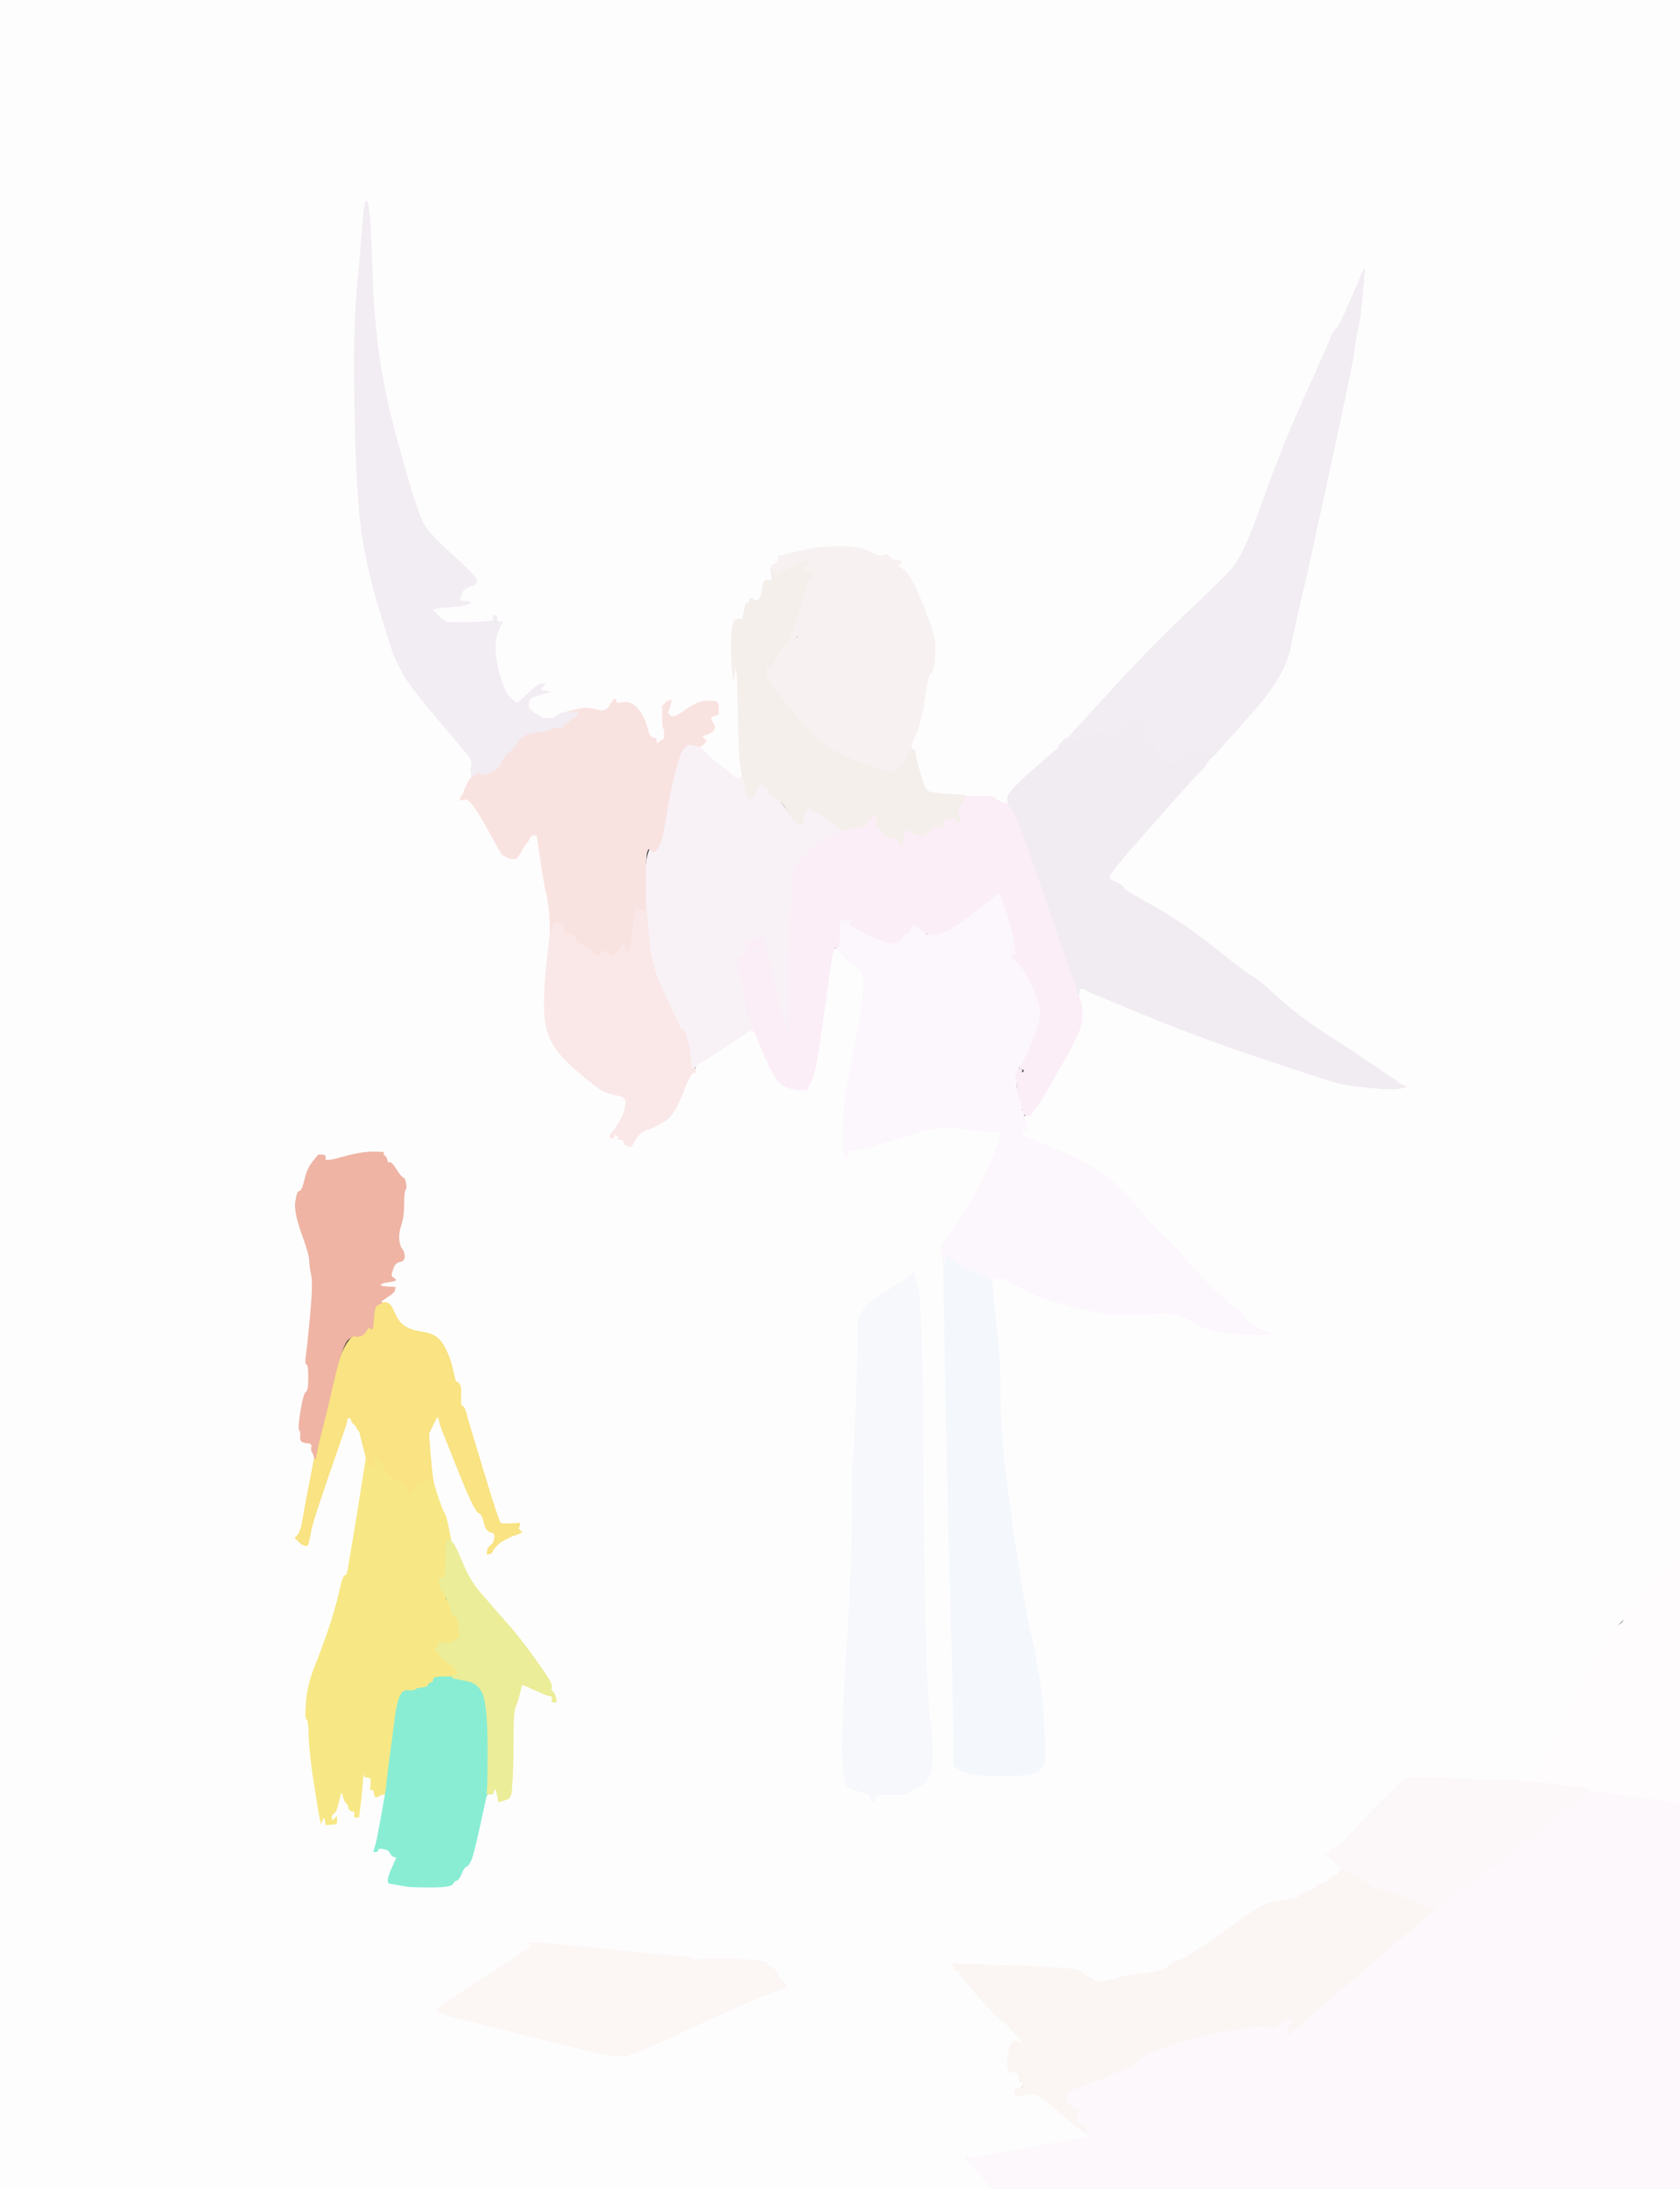
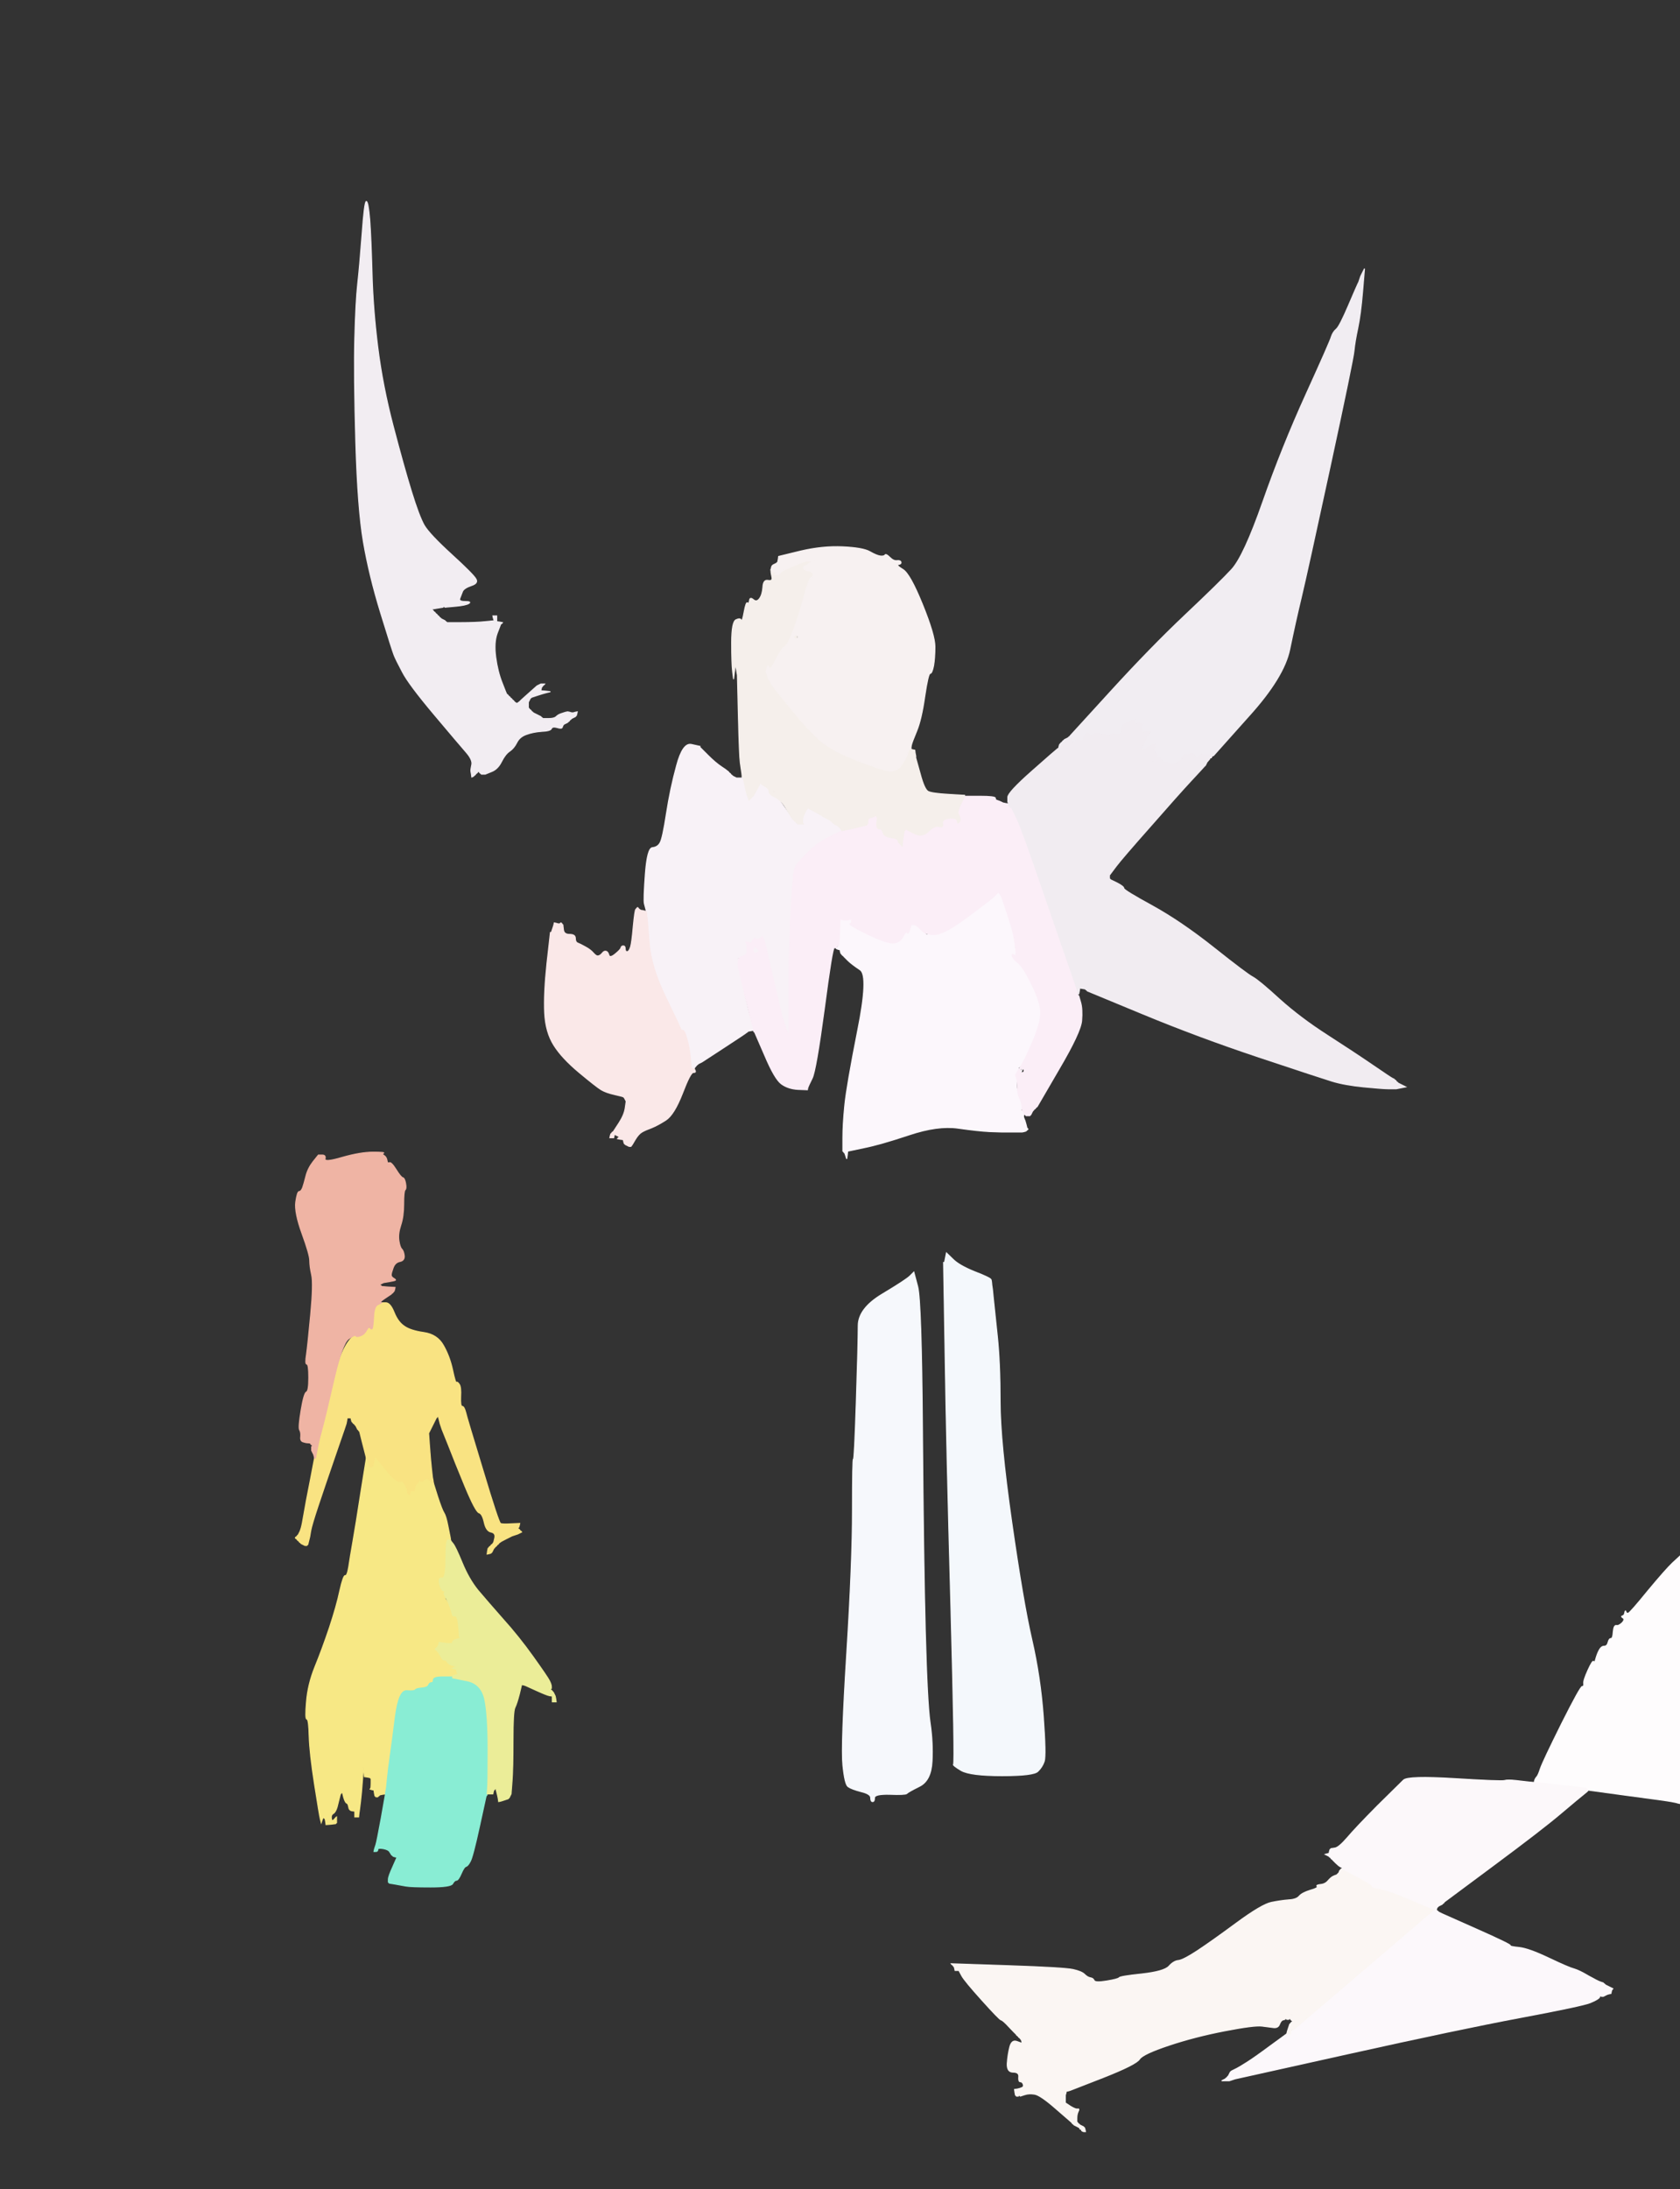
<svg xmlns="http://www.w3.org/2000/svg" width="876" height="1141">
  <rect width="100%" height="100%" fill="#333333" stroke="none" />
-   <path style="opacity:1;fill:#FEFDFE;fill-rule:evenodd;stroke:#FEFDFE;stroke-width:0.5px;stroke-linecap:butt;stroke-linejoin:miter;stroke-opacity:1;" d="M 0.0 570.5 L 0.0 0.0 L 438.0 0.0 L 876.0 0.0 L 876.0 405.5 L 876.0 811.0 L 872.2 814.5 Q 868.5 818.0 856.2 832.8 Q 844.0 847.5 842.8 847.2 Q 841.5 847.0 840.8 852.5 Q 840.0 858.0 837.5 858.0 Q 835.0 858.0 834.0 859.8 Q 833.0 861.5 832.2 864.2 Q 831.5 867.0 831.0 866.0 Q 830.5 865.0 828.0 870.5 Q 825.5 876.0 825.8 877.5 Q 826.0 879.0 825.0 879.0 Q 824.0 879.0 814.2 898.5 Q 804.5 918.0 803.2 921.8 Q 802.0 925.5 801.2 926.2 Q 800.5 927.0 800.2 928.0 L 800.0 929.0 L 797.5 928.8 Q 795.0 928.5 790.5 928.0 Q 786.0 927.5 784.5 928.0 Q 783.0 928.5 758.5 927.0 Q 734.0 925.5 731.8 927.8 Q 729.5 930.0 714.5 945.0 Q 699.5 960.0 701.2 961.2 Q 703.0 962.5 698.5 963.0 L 694.0 963.5 L 693.8 963.8 L 693.5 964.0 L 693.2 965.0 L 693.0 966.0 L 692.0 966.2 L 691.0 966.5 L 692.0 967.0 L 693.0 967.5 L 693.2 967.8 L 693.5 968.0 L 693.8 968.2 L 694.0 968.5 L 694.2 968.8 L 694.5 969.0 L 694.8 969.2 L 695.0 969.5 L 696.5 971.0 Q 698.0 972.5 699.0 973.0 L 700.0 973.5 L 700.0 973.8 L 700.0 974.0 L 699.8 974.0 L 699.5 974.0 L 699.2 974.2 L 699.0 974.5 L 698.8 974.8 L 698.5 975.0 L 698.2 976.0 L 698.0 977.0 L 697.0 977.2 Q 696.0 977.5 695.0 978.0 Q 694.0 978.5 692.5 980.2 Q 691.0 982.0 688.5 982.2 Q 686.0 982.5 686.8 983.2 Q 687.5 984.0 685.5 985.0 Q 683.5 986.0 681.2 986.2 Q 679.0 986.5 677.5 988.2 Q 676.0 990.0 672.0 990.2 Q 668.0 990.5 663.0 991.5 Q 658.0 992.5 644.8 1002.2 Q 631.5 1012.0 623.2 1017.0 Q 615.0 1022.0 615.0 1023.0 Q 615.0 1024.0 614.0 1023.8 Q 613.0 1023.5 609.8 1025.8 Q 606.5 1028.0 597.2 1029.2 Q 588.0 1030.5 579.5 1032.0 Q 571.0 1033.5 570.5 1032.2 Q 570.0 1031.0 568.5 1030.8 Q 567.0 1030.5 565.5 1029.0 Q 564.0 1027.5 559.5 1026.5 Q 555.0 1025.5 525.5 1024.5 L 496.0 1023.5 L 496.2 1023.8 L 496.5 1024.0 L 496.8 1024.2 L 497.0 1024.5 L 497.2 1024.8 L 497.5 1025.0 L 497.8 1026.0 L 498.0 1027.0 L 499.0 1027.0 L 500.0 1027.0 L 501.5 1029.8 Q 503.0 1032.5 512.0 1042.5 Q 521.0 1052.5 522.0 1052.8 Q 523.0 1053.0 526.2 1056.5 Q 529.5 1060.0 529.8 1060.2 L 530.0 1060.5 L 530.2 1060.8 L 530.5 1061.0 L 530.8 1061.2 L 531.0 1061.5 L 531.2 1061.8 L 531.5 1062.0 L 531.8 1062.2 L 532.0 1062.5 L 532.2 1062.8 L 532.5 1063.0 L 532.8 1064.0 L 533.0 1065.0 L 530.2 1064.0 Q 527.5 1063.0 526.5 1067.0 Q 525.5 1071.0 525.8 1074.2 Q 526.0 1077.5 528.8 1078.8 Q 531.5 1080.0 531.2 1082.5 Q 531.0 1085.0 533.0 1085.0 Q 535.0 1085.0 533.5 1086.8 Q 532.0 1088.5 530.5 1088.8 L 529.0 1089.0 L 529.2 1090.5 L 529.5 1092.0 L 529.8 1092.2 L 530.0 1092.5 L 530.5 1092.5 L 531.0 1092.5 L 531.2 1092.2 L 531.5 1092.0 L 531.8 1092.2 L 532.0 1092.5 L 534.2 1091.8 Q 536.5 1091.0 539.5 1091.5 Q 542.5 1092.0 550.5 1099.0 Q 558.5 1106.0 558.8 1106.2 L 559.0 1106.5 L 559.2 1106.8 L 559.5 1107.0 L 559.8 1107.2 L 560.0 1107.5 L 561.0 1108.0 L 562.0 1108.5 L 562.5 1108.8 L 563.0 1109.0 L 563.0 1109.2 L 563.0 1109.5 L 563.5 1109.8 L 564.0 1110.0 L 564.0 1110.2 L 564.0 1110.5 L 564.5 1110.8 L 565.0 1111.0 L 565.5 1111.0 L 566.0 1111.0 L 566.0 1111.2 L 566.0 1111.5 L 566.2 1111.8 L 566.5 1112.0 L 566.8 1112.2 L 567.0 1112.5 L 567.2 1112.8 L 567.5 1113.0 L 567.8 1113.2 L 568.0 1113.5 L 566.5 1114.0 L 565.0 1114.5 L 561.5 1115.0 Q 558.0 1115.5 533.5 1120.0 L 509.0 1124.5 L 507.0 1124.5 L 505.0 1124.5 L 504.8 1124.2 L 504.5 1124.0 L 504.2 1123.8 L 504.0 1123.5 L 503.8 1123.2 L 503.5 1123.0 L 503.5 1124.0 L 503.5 1125.0 L 503.8 1125.2 L 504.0 1125.5 L 504.2 1125.8 L 504.5 1126.0 L 504.8 1126.2 L 505.0 1126.5 L 505.2 1126.8 L 505.5 1127.0 L 505.8 1127.2 L 506.0 1127.5 L 506.2 1127.8 L 506.5 1128.0 L 506.8 1128.2 L 507.0 1128.5 L 510.0 1132.0 Q 513.0 1135.5 513.2 1135.8 L 513.5 1136.0 L 513.8 1136.2 L 514.0 1136.5 L 514.2 1136.8 L 514.5 1137.0 L 514.8 1137.2 L 515.0 1137.5 L 515.2 1137.8 L 515.5 1138.0 L 515.8 1138.2 L 516.0 1138.5 L 516.2 1138.8 L 516.5 1139.0 L 516.8 1139.2 L 517.0 1139.5 L 517.2 1139.8 L 517.5 1140.0 L 517.8 1140.5 L 518.0 1141.0 L 259.0 1141.0 L 0.0 1141.0 L 0.0 570.5 z  M 237.5 316.0 L 232.0 316.5 L 231.8 316.2 L 231.5 316.0 L 231.2 316.2 L 231.0 316.5 L 228.0 317.0 L 225.0 317.5 L 225.2 317.8 L 225.5 318.0 L 225.8 318.2 L 226.0 318.5 L 226.2 318.8 L 226.5 319.0 L 226.8 319.2 L 227.0 319.5 L 227.2 319.8 L 227.5 320.0 L 227.8 320.2 L 228.0 320.5 L 228.2 320.8 L 228.5 321.0 L 228.8 321.2 L 229.0 321.5 L 229.2 321.8 L 229.5 322.0 L 229.8 322.2 L 230.0 322.5 L 231.0 323.0 L 232.0 323.5 L 232.2 323.8 L 232.5 324.0 L 232.8 324.2 L 233.0 324.5 L 240.5 324.5 Q 248.0 324.5 253.0 324.0 L 258.0 323.5 L 257.8 323.2 L 257.5 323.0 L 257.2 322.0 L 257.0 321.0 L 258.0 321.0 L 259.0 321.0 L 259.0 322.5 L 259.0 324.0 L 260.5 324.2 L 262.0 324.5 L 261.8 324.8 L 261.5 325.0 L 261.2 325.2 L 261.0 325.5 L 259.2 330.2 Q 257.5 335.0 258.5 342.5 Q 259.5 350.0 261.8 355.8 Q 264.0 361.5 264.2 361.8 Q 264.5 362.0 264.8 362.2 L 265.0 362.5 L 265.2 362.8 L 265.5 363.0 L 265.8 363.2 L 266.0 363.5 L 266.2 363.8 L 266.5 364.0 L 266.8 364.2 L 267.0 364.5 L 267.2 364.8 L 267.5 365.0 L 267.8 365.2 L 268.0 365.5 L 268.2 365.8 L 268.5 366.0 L 268.8 366.2 L 269.0 366.5 L 269.5 366.5 L 270.0 366.5 L 270.2 366.2 L 270.5 366.0 L 270.8 365.8 Q 271.0 365.5 275.5 361.5 L 280.0 357.5 L 281.0 357.0 L 282.0 356.5 L 283.0 356.5 L 284.0 356.5 L 283.8 356.8 L 283.5 357.0 L 283.2 357.2 L 283.0 357.5 L 282.8 357.8 L 282.5 358.0 L 282.2 359.0 L 282.0 360.0 L 284.5 360.2 L 287.0 360.5 L 285.0 361.0 Q 283.0 361.5 280.0 362.5 L 277.0 363.5 L 276.8 363.8 L 276.5 364.0 L 276.0 365.0 L 275.5 366.0 L 275.5 367.5 L 275.5 369.0 L 275.8 369.2 L 276.0 369.5 L 276.2 369.8 L 276.5 370.0 L 276.8 370.2 L 277.0 370.5 L 277.2 370.8 L 277.5 371.0 L 277.8 371.2 L 278.0 371.5 L 279.0 372.0 L 280.0 372.5 L 281.0 373.0 L 282.0 373.5 L 282.2 373.8 L 282.5 374.0 L 282.8 374.2 L 283.0 374.5 L 286.0 374.5 Q 289.0 374.5 290.0 373.5 Q 291.0 372.5 292.5 372.0 L 294.0 371.5 L 295.0 371.2 L 296.0 371.0 L 301.0 369.8 Q 306.0 368.5 311.0 370.0 Q 316.0 371.5 318.0 367.8 Q 320.0 364.0 320.8 364.5 Q 321.5 365.0 321.2 366.0 Q 321.0 367.0 325.0 366.2 Q 329.0 365.5 332.2 369.2 Q 335.5 373.0 336.5 376.5 Q 337.5 380.0 338.0 381.5 L 338.5 383.0 L 338.8 383.2 L 339.0 383.5 L 339.2 383.8 L 339.5 384.0 L 339.8 384.2 L 340.0 384.5 L 341.0 384.8 L 342.0 385.0 L 342.2 386.5 L 342.5 388.0 L 342.8 387.8 L 343.0 387.5 L 343.2 387.2 L 343.5 387.0 L 343.8 386.8 L 344.0 386.5 L 345.0 386.0 L 346.0 385.5 L 346.2 385.2 L 346.5 385.0 L 346.5 382.5 Q 346.5 380.0 346.0 379.5 Q 345.5 379.0 345.5 373.5 L 345.5 368.0 L 345.8 367.8 L 346.0 367.5 L 346.2 367.2 L 346.5 367.0 L 346.8 366.8 L 347.0 366.5 L 347.2 366.2 L 347.5 366.0 L 347.8 365.8 L 348.0 365.5 L 349.0 365.2 L 350.0 365.0 L 349.8 366.0 L 349.5 367.0 L 348.8 369.2 Q 348.0 371.5 348.2 371.8 L 348.5 372.0 L 348.8 372.2 L 349.0 372.5 L 349.2 372.8 L 349.5 373.0 L 349.8 373.2 L 350.0 373.5 L 351.0 373.5 L 352.0 373.5 L 353.0 373.0 L 354.0 372.5 L 358.5 369.5 Q 363.0 366.5 365.0 366.0 L 367.0 365.5 L 370.0 365.5 L 373.0 365.5 L 373.2 365.8 L 373.5 366.0 L 373.8 366.2 L 374.0 366.5 L 374.2 366.8 L 374.5 367.0 L 374.5 369.5 L 374.5 372.0 L 374.2 372.2 L 374.0 372.5 L 371.8 373.2 Q 369.5 374.0 371.5 376.5 Q 373.5 379.0 371.8 380.8 Q 370.0 382.5 367.5 383.0 Q 365.0 383.5 366.8 384.8 Q 368.5 386.0 367.8 386.8 Q 367.0 387.5 366.8 387.8 L 366.5 388.0 L 366.2 388.2 L 366.0 388.5 L 365.5 388.8 L 365.0 389.0 L 365.0 389.2 L 365.0 389.5 L 369.0 393.5 Q 373.0 397.5 376.0 399.5 Q 379.0 401.5 379.2 401.8 L 379.5 402.0 L 379.8 402.2 L 380.0 402.5 L 380.2 402.8 L 380.5 403.0 L 380.8 403.2 L 381.0 403.5 L 381.2 403.8 L 381.5 404.0 L 381.8 404.2 L 382.0 404.5 L 383.0 405.0 L 384.0 405.5 L 385.5 405.5 L 387.0 405.5 L 387.0 405.2 L 387.0 405.0 L 386.8 403.0 L 386.5 401.0 L 386.0 397.5 Q 385.5 394.0 385.0 373.0 L 384.5 352.0 L 384.0 349.0 L 383.5 346.0 L 383.0 350.0 L 382.5 354.0 L 382.0 350.0 Q 381.5 346.0 381.5 335.0 Q 381.5 324.0 383.8 323.0 Q 386.0 322.0 386.5 323.2 Q 387.0 324.5 388.0 319.0 Q 389.0 313.5 389.8 314.2 Q 390.5 315.0 390.8 313.0 Q 391.0 311.0 392.8 312.5 Q 394.5 314.0 396.0 312.0 Q 397.5 310.0 397.8 306.0 Q 398.0 302.0 400.5 302.5 Q 403.0 303.0 403.0 300.5 L 403.0 298.0 L 402.0 297.8 Q 401.0 297.5 401.5 297.2 L 402.0 297.0 L 402.2 296.0 L 402.5 295.0 L 402.8 294.8 L 403.0 294.5 L 404.0 294.0 L 405.0 293.5 L 405.2 293.2 L 405.5 293.0 L 405.8 291.5 L 406.0 290.0 L 417.5 287.2 Q 429.0 284.5 439.5 285.0 Q 450.0 285.5 453.5 287.5 Q 457.0 289.5 459.0 289.8 Q 461.0 290.0 461.5 289.2 Q 462.0 288.5 464.0 290.5 Q 466.0 292.5 467.8 292.2 Q 469.5 292.0 469.8 293.0 Q 470.0 294.0 468.5 294.2 Q 467.0 294.5 470.8 296.8 Q 474.5 299.0 481.0 315.0 Q 487.5 331.0 487.5 337.0 Q 487.5 343.0 486.8 347.0 Q 486.0 351.0 485.0 351.0 Q 484.0 351.0 482.2 363.0 Q 480.5 375.0 478.0 381.0 Q 475.5 387.0 475.2 388.5 L 475.0 390.0 L 475.0 390.2 L 475.0 390.5 L 476.0 390.8 L 477.0 391.0 L 477.2 392.5 L 477.5 394.0 L 477.5 394.5 L 477.5 395.0 L 479.8 403.2 Q 482.0 411.5 484.0 412.5 Q 486.0 413.5 494.5 414.0 L 503.0 414.5 L 503.0 414.8 L 503.0 415.0 L 511.0 415.0 Q 519.0 415.0 519.0 416.0 Q 519.0 417.0 520.0 417.2 Q 521.0 417.5 522.0 418.0 L 523.0 418.5 L 524.5 418.8 L 526.0 419.0 L 525.8 418.5 L 525.5 418.0 L 525.5 415.5 Q 525.5 413.0 538.2 401.8 Q 551.0 390.5 551.5 390.2 L 552.0 390.0 L 552.0 389.8 Q 552.0 389.5 552.5 389.2 L 553.0 389.0 L 553.0 388.8 Q 553.0 388.5 553.5 388.2 L 554.0 388.0 L 554.0 387.8 Q 554.0 387.5 554.5 387.2 L 555.0 387.0 L 555.0 386.8 Q 555.0 386.5 555.5 386.2 L 556.0 386.0 L 556.0 385.8 Q 556.0 385.5 556.5 385.0 L 557.0 384.5 L 557.2 384.2 L 557.5 384.0 L 557.8 383.8 L 558.0 383.5 L 579.0 360.5 Q 600.0 337.5 618.0 320.5 Q 636.0 303.5 642.2 296.8 Q 648.5 290.0 658.5 261.5 Q 668.5 233.0 681.0 205.5 Q 693.5 178.0 694.2 175.5 Q 695.0 173.0 696.8 171.5 Q 698.5 170.0 703.0 159.5 Q 707.5 149.0 708.0 148.0 L 708.5 147.0 L 709.0 145.5 L 709.5 144.0 L 710.0 143.0 L 710.5 142.0 L 711.0 141.0 L 711.5 140.0 L 710.5 152.0 Q 709.5 164.0 708.0 171.0 Q 706.5 178.0 706.0 183.0 Q 705.5 188.0 693.5 243.5 Q 681.5 299.0 678.5 311.5 Q 675.5 324.0 672.5 338.5 Q 669.5 353.0 651.2 373.2 Q 633.0 393.5 632.8 393.8 Q 632.5 394.0 632.2 394.0 L 632.0 394.0 L 631.8 394.5 L 631.5 395.0 L 631.2 395.0 L 631.0 395.0 L 630.8 395.5 L 630.5 396.0 L 630.2 396.2 L 630.0 396.5 L 629.8 396.8 L 629.5 397.0 L 629.0 398.0 L 628.5 399.0 L 628.2 399.2 Q 628.0 399.5 621.2 406.8 Q 614.5 414.0 599.8 430.8 Q 585.0 447.5 582.0 451.5 L 579.0 455.5 L 578.8 455.8 L 578.5 456.0 L 578.5 457.0 L 578.5 458.0 L 578.8 458.2 L 579.0 458.5 L 582.5 460.2 Q 586.0 462.0 586.0 463.0 Q 586.0 464.0 601.0 472.2 Q 616.0 480.5 633.0 494.0 Q 650.0 507.5 653.2 509.2 Q 656.5 511.0 667.2 520.8 Q 678.0 530.5 692.0 539.5 Q 706.0 548.5 715.5 555.0 Q 725.0 561.5 726.0 562.0 L 727.0 562.5 L 727.2 562.8 L 727.5 563.0 L 727.8 563.2 L 728.0 563.5 L 728.2 563.8 L 728.5 564.0 L 728.8 564.2 L 729.0 564.5 L 730.0 565.0 L 731.0 565.5 L 732.0 566.0 L 733.0 566.5 L 730.5 567.0 L 728.0 567.5 L 724.5 567.5 Q 721.0 567.5 711.0 566.5 Q 701.0 565.5 694.5 563.5 Q 688.0 561.5 656.5 551.0 Q 625.0 540.5 596.0 528.5 L 567.0 516.5 L 566.8 516.2 L 566.5 516.0 L 566.2 515.8 L 566.0 515.5 L 564.5 515.2 L 563.0 515.0 L 562.8 516.5 L 562.5 518.0 L 562.2 518.0 L 562.0 518.0 L 562.0 518.2 L 562.0 518.5 L 562.2 518.8 L 562.5 519.0 L 563.5 522.5 Q 564.5 526.0 564.0 532.0 Q 563.5 538.0 552.2 557.2 Q 541.0 576.5 540.8 576.8 L 540.5 577.0 L 540.2 577.2 L 540.0 577.5 L 539.8 577.8 L 539.5 578.0 L 539.2 578.2 L 539.0 578.5 L 538.8 578.8 L 538.5 579.0 L 538.0 580.0 L 537.5 581.0 L 537.2 581.2 L 537.0 581.5 L 536.0 581.5 L 535.0 581.5 L 534.2 581.8 Q 533.5 582.0 534.0 583.0 Q 534.5 584.0 535.0 586.0 L 535.5 588.0 L 535.8 588.2 L 536.0 588.5 L 535.8 588.8 L 535.5 589.0 L 535.2 589.2 L 535.0 589.5 L 534.0 589.8 L 533.0 590.0 L 533.0 591.0 L 533.0 592.0 L 547.5 597.8 Q 562.0 603.5 571.8 609.8 Q 581.5 616.0 592.2 628.5 Q 603.0 641.0 606.8 644.5 Q 610.5 648.0 619.5 658.0 Q 628.5 668.0 635.8 674.8 Q 643.0 681.5 645.5 682.8 Q 648.0 684.0 649.0 686.2 Q 650.0 688.5 652.5 690.0 Q 655.0 691.5 655.2 691.8 L 655.5 692.0 L 655.8 692.2 L 656.0 692.5 L 657.5 693.0 L 659.0 693.5 L 660.5 694.0 L 662.0 694.5 L 662.2 694.8 L 662.5 695.0 L 662.8 695.2 L 663.0 695.5 L 660.0 695.5 L 657.0 695.5 L 653.0 695.5 Q 649.0 695.5 639.0 694.5 Q 629.0 693.5 622.0 689.0 Q 615.0 684.5 609.0 684.5 Q 603.0 684.5 592.5 685.0 Q 582.0 685.5 576.0 684.5 Q 570.0 683.5 556.0 680.0 Q 542.0 676.5 533.0 671.5 L 524.0 666.5 L 521.0 666.2 L 518.0 666.0 L 517.8 667.0 L 517.5 668.0 L 517.2 668.0 L 517.0 668.0 L 517.2 670.0 L 517.5 672.0 L 518.0 677.0 Q 518.5 682.0 520.0 696.0 Q 521.5 710.0 521.5 730.5 Q 521.5 751.0 527.5 793.0 Q 533.5 835.0 538.0 854.5 Q 542.5 874.0 544.0 894.5 Q 545.5 915.0 544.5 918.0 Q 543.5 921.0 541.2 923.2 Q 539.0 925.5 522.5 925.5 Q 506.0 925.5 501.2 922.8 Q 496.5 920.0 497.2 919.5 Q 498.0 919.0 495.8 836.5 Q 493.5 754.0 492.8 706.0 L 492.0 658.0 L 491.8 657.5 L 491.5 657.0 L 491.5 654.0 Q 491.5 651.0 490.8 650.5 Q 490.0 650.0 497.0 640.8 Q 504.0 631.5 511.8 616.2 Q 519.5 601.0 520.8 595.5 L 522.0 590.0 L 516.0 589.8 Q 510.0 589.5 499.5 588.0 Q 489.0 586.5 474.0 591.5 Q 459.0 596.5 450.5 598.2 L 442.0 600.0 L 441.8 602.0 L 441.5 604.0 L 441.0 602.5 L 440.5 601.0 L 440.2 600.8 L 440.0 600.5 L 439.8 600.2 L 439.5 600.0 L 439.5 593.0 Q 439.5 586.0 440.5 576.0 Q 441.5 566.0 447.2 537.2 Q 453.0 508.5 448.5 505.5 Q 444.0 502.5 442.0 500.5 L 440.0 498.5 L 439.8 498.2 L 439.5 498.0 L 439.2 497.8 L 439.0 497.5 L 438.8 497.2 L 438.5 497.0 L 438.2 496.0 L 438.0 495.0 L 436.5 494.8 L 435.0 494.5 L 434.8 494.2 L 434.5 494.0 L 433.0 503.5 Q 431.5 513.0 428.5 535.5 Q 425.5 558.0 423.5 562.0 Q 421.5 566.0 421.2 567.0 L 421.0 568.0 L 416.0 567.8 Q 411.0 567.5 407.5 565.0 Q 404.0 562.5 398.8 550.2 L 393.5 538.0 L 393.2 537.8 L 393.0 537.5 L 393.0 537.2 L 393.0 537.0 L 391.5 537.2 L 390.0 537.5 L 389.8 537.8 L 389.5 538.0 L 389.2 538.2 Q 389.0 538.5 377.5 546.0 L 366.0 553.5 L 365.0 554.0 L 364.0 554.5 L 363.8 554.8 L 363.5 555.0 L 362.8 556.8 Q 362.0 558.5 361.0 558.8 Q 360.0 559.0 355.8 570.0 Q 351.5 581.0 347.2 583.8 Q 343.0 586.5 339.8 587.8 Q 336.5 589.0 334.8 590.0 Q 333.0 591.0 331.2 594.0 Q 329.5 597.0 329.2 597.2 L 329.0 597.5 L 328.5 597.5 L 328.0 597.5 L 327.0 597.0 L 326.0 596.5 L 325.8 596.2 L 325.5 596.0 L 325.2 595.0 L 325.0 594.0 L 323.5 593.8 L 322.0 593.5 L 322.2 593.2 L 322.5 593.0 L 322.8 592.8 L 323.0 592.5 L 322.0 592.0 L 321.0 591.5 L 320.8 591.2 L 320.5 591.0 L 320.2 592.0 L 320.0 593.0 L 319.0 593.0 L 318.0 593.0 L 318.2 592.0 L 318.5 591.0 L 318.8 590.8 L 319.0 590.5 L 319.2 590.2 L 319.5 590.0 L 319.8 589.8 Q 320.0 589.5 322.8 585.2 Q 325.5 581.0 326.0 577.5 L 326.5 574.0 L 326.0 573.0 Q 325.5 572.0 325.2 571.8 Q 325.0 571.5 320.5 570.5 Q 316.0 569.5 313.5 568.0 Q 311.0 566.5 302.0 559.0 Q 293.0 551.5 288.8 544.8 Q 284.5 538.0 284.0 528.0 Q 283.5 518.0 285.2 502.0 L 287.0 486.0 L 286.8 479.0 Q 286.5 472.0 285.0 465.5 Q 283.5 459.0 281.8 447.0 L 280.0 435.0 L 278.5 435.2 L 277.0 435.5 L 276.8 435.8 L 276.5 436.0 L 276.0 437.0 L 275.5 438.0 L 274.2 439.8 Q 273.0 441.5 271.5 444.0 Q 270.0 446.5 269.8 446.8 L 269.5 447.0 L 269.2 447.2 L 269.0 447.5 L 267.5 447.5 L 266.0 447.5 L 265.0 447.0 L 264.0 446.5 L 263.0 446.0 L 262.0 445.5 L 261.8 445.2 Q 261.5 445.0 253.5 430.5 Q 245.5 416.0 242.8 416.5 L 240.0 417.0 L 240.2 416.0 L 240.5 415.0 L 240.8 414.8 L 241.0 414.5 L 241.2 414.2 L 241.5 414.0 L 242.0 412.5 L 242.5 411.0 L 243.0 410.0 L 243.5 409.0 L 244.0 408.0 Q 244.5 407.0 245.2 406.0 L 246.0 405.0 L 245.8 403.5 Q 245.5 402.0 245.5 401.5 Q 245.5 401.0 246.0 398.5 Q 246.5 396.0 243.0 392.0 Q 239.5 388.0 226.2 372.2 Q 213.0 356.5 209.8 350.2 Q 206.5 344.0 205.5 341.5 Q 204.5 339.0 198.5 319.5 Q 192.5 300.0 189.5 282.5 Q 186.5 265.0 185.5 230.0 Q 184.5 195.0 185.0 176.0 Q 185.5 157.0 186.5 148.0 Q 187.5 139.0 188.8 122.0 Q 190.0 105.0 191.0 105.0 Q 192.0 105.0 192.8 114.5 Q 193.5 124.0 194.0 142.5 Q 194.5 161.0 197.0 181.0 Q 199.5 201.0 205.0 222.0 Q 210.5 243.0 214.5 256.0 Q 218.5 269.0 221.2 273.8 Q 224.0 278.5 235.5 289.0 Q 247.0 299.5 248.2 301.8 Q 249.5 304.0 245.8 305.2 Q 242.0 306.5 241.2 308.2 Q 240.5 310.0 239.8 311.8 Q 239.0 313.5 242.5 313.5 Q 246.0 313.5 244.5 314.5 Q 243.0 315.5 237.5 316.0 z  M 203.0 668.0 L 200.0 668.5 L 199.0 669.0 L 198.0 669.5 L 198.2 669.8 L 198.5 670.0 L 198.8 670.2 L 199.0 670.5 L 202.5 670.8 L 206.0 671.0 L 205.8 672.0 L 205.5 673.0 L 205.2 673.2 L 205.0 673.5 L 204.8 673.8 L 204.5 674.0 L 204.2 674.2 L 204.0 674.5 L 201.0 676.5 Q 198.0 678.5 198.5 678.8 L 199.0 679.0 L 201.2 679.0 Q 203.5 679.0 205.5 684.0 Q 207.5 689.0 210.8 691.2 Q 214.0 693.5 221.0 694.5 Q 228.0 695.5 231.2 701.2 Q 234.5 707.0 236.0 714.0 Q 237.5 721.0 238.0 720.5 Q 238.5 720.0 239.5 721.5 Q 240.5 723.0 240.2 728.0 Q 240.0 733.0 241.0 733.0 Q 242.0 733.0 242.8 736.0 Q 243.5 739.0 251.8 766.2 Q 260.0 793.5 261.0 794.0 Q 262.0 794.5 266.5 794.2 L 271.0 794.0 L 270.8 795.0 L 270.5 796.0 L 270.2 796.2 L 270.0 796.5 L 270.2 796.8 L 270.5 797.0 L 270.8 797.2 L 271.0 797.5 L 271.2 797.8 L 271.5 798.0 L 271.8 798.2 L 272.0 798.5 L 271.0 799.0 L 270.0 799.5 L 268.5 800.0 L 267.0 800.5 L 264.0 802.0 Q 261.0 803.5 260.8 803.8 L 260.5 804.0 L 260.2 804.2 L 260.0 804.5 L 259.8 804.8 L 259.5 805.0 L 259.2 805.2 L 259.0 805.5 L 258.8 805.8 L 258.5 806.0 L 258.2 806.2 L 258.0 806.5 L 257.8 806.8 L 257.5 807.0 L 257.0 808.0 L 256.5 809.0 L 256.2 809.2 L 256.0 809.5 L 255.0 809.8 L 254.0 810.0 L 254.2 808.5 L 254.5 807.0 L 254.8 806.8 L 255.0 806.5 L 255.2 806.2 L 255.5 806.0 L 255.8 805.8 L 256.0 805.5 L 256.2 805.2 L 256.5 805.0 L 256.8 804.8 L 257.0 804.5 L 257.2 804.2 Q 257.5 804.0 258.0 801.5 Q 258.5 799.0 256.0 798.5 Q 253.5 798.0 252.5 793.5 Q 251.5 789.0 249.8 788.5 Q 248.0 788.0 242.5 774.8 Q 237.0 761.5 233.8 753.2 L 230.5 745.0 L 230.0 743.5 L 229.5 742.0 L 229.0 740.0 L 228.5 738.0 L 228.2 738.2 L 228.0 738.5 L 227.8 738.8 L 227.5 739.0 L 227.0 740.0 L 226.5 741.0 L 226.0 742.0 L 225.5 743.0 L 225.0 744.0 L 224.5 745.0 L 224.0 746.0 L 223.5 747.0 L 224.0 754.0 Q 224.5 761.0 225.0 765.5 L 225.5 770.0 L 225.8 771.5 L 226.0 773.0 L 228.2 780.0 Q 230.5 787.0 231.5 788.5 Q 232.5 790.0 233.5 795.0 Q 234.5 800.0 234.8 801.5 L 235.0 803.0 L 236.2 804.5 Q 237.5 806.0 241.0 814.5 Q 244.5 823.0 249.2 828.8 Q 254.0 834.5 262.2 843.8 Q 270.5 853.0 278.0 863.5 Q 285.5 874.0 286.5 876.0 Q 287.5 878.0 287.5 879.0 L 287.5 880.0 L 287.2 880.2 L 287.0 880.5 L 287.2 880.8 L 287.5 881.0 L 287.8 881.2 L 288.0 881.5 L 288.2 881.8 L 288.5 882.0 L 289.0 883.0 L 289.5 884.0 L 289.8 885.5 L 290.0 887.0 L 289.0 887.0 L 288.0 887.0 L 288.0 885.5 L 288.0 884.0 L 286.5 883.8 Q 285.0 883.5 279.5 881.0 L 274.0 878.5 L 273.0 878.2 L 272.0 878.0 L 270.8 883.0 Q 269.5 888.0 268.5 890.0 Q 267.5 892.0 267.5 907.0 Q 267.5 922.0 267.0 928.5 L 266.5 935.0 L 266.0 936.0 L 265.5 937.0 L 265.2 937.2 L 265.0 937.5 L 263.5 938.0 L 262.0 938.5 L 261.0 938.8 L 260.0 939.0 L 259.8 937.5 L 259.5 936.0 L 259.0 934.0 L 258.5 932.0 L 258.2 932.2 L 258.0 932.5 L 257.8 932.8 L 257.5 933.0 L 257.2 934.0 L 257.0 935.0 L 255.5 935.0 L 254.0 935.0 L 254.0 935.2 L 254.0 935.5 L 253.8 935.8 L 253.5 936.0 L 250.0 952.0 Q 246.5 968.0 245.2 970.2 Q 244.0 972.5 243.0 972.8 Q 242.0 973.0 240.5 976.5 Q 239.0 980.0 238.0 980.0 Q 237.0 980.0 236.0 981.8 Q 235.0 983.5 224.5 983.5 Q 214.0 983.5 211.5 983.0 Q 209.0 982.5 206.0 982.0 L 203.0 981.5 L 202.8 981.2 L 202.5 981.0 L 202.5 979.5 Q 202.5 978.0 204.8 973.0 L 207.0 968.0 L 206.0 967.8 L 205.0 967.5 L 204.8 967.2 L 204.5 967.0 L 204.2 966.8 Q 204.0 966.5 203.2 965.2 Q 202.5 964.0 199.8 963.5 Q 197.0 963.0 197.0 964.0 Q 197.0 965.0 196.0 965.0 L 195.0 965.0 L 195.2 964.0 L 195.5 963.0 L 196.0 961.5 Q 196.5 960.0 198.8 947.5 L 201.0 935.0 L 199.5 935.2 L 198.0 935.5 L 197.8 935.8 L 197.5 936.0 L 197.2 936.2 L 197.0 936.5 L 196.5 936.5 L 196.0 936.5 L 195.8 936.2 L 195.5 936.0 L 195.2 934.5 L 195.0 933.0 L 194.0 932.8 L 193.0 932.5 L 193.2 932.2 Q 193.5 932.0 193.5 929.5 L 193.5 927.0 L 193.2 926.8 L 193.0 926.5 L 191.5 926.2 L 190.0 926.0 L 189.8 923.5 L 189.5 921.0 L 189.0 928.0 Q 188.5 935.0 188.0 939.0 L 187.5 943.0 L 187.2 945.0 L 187.0 947.0 L 186.0 947.0 L 185.0 947.0 L 185.0 945.5 L 185.0 944.0 L 183.5 943.8 Q 182.0 943.5 181.8 941.8 Q 181.5 940.0 180.8 939.8 Q 180.0 939.5 179.2 936.8 L 178.5 934.0 L 178.2 934.2 L 178.0 934.5 L 177.8 934.8 L 177.5 935.0 L 177.0 937.0 L 176.5 939.0 L 175.8 941.8 Q 175.0 944.5 173.8 945.2 Q 172.5 946.0 172.8 947.8 Q 173.0 949.5 174.0 948.5 Q 175.0 947.5 175.2 947.2 L 175.5 947.0 L 175.5 948.5 L 175.5 950.0 L 175.2 950.2 L 175.0 950.5 L 172.5 950.8 L 170.0 951.0 L 169.8 949.5 L 169.5 948.0 L 169.0 947.5 Q 168.5 947.0 168.0 948.5 L 167.5 950.0 L 167.0 948.0 Q 166.5 946.0 164.0 930.0 Q 161.5 914.0 161.2 905.0 Q 161.0 896.0 160.0 896.0 Q 159.0 896.0 159.8 887.0 Q 160.5 878.0 164.2 868.8 Q 168.0 859.5 171.8 848.2 Q 175.5 837.0 177.2 829.0 Q 179.0 821.0 180.0 821.2 Q 181.0 821.5 181.8 816.8 Q 182.5 812.0 184.0 803.5 Q 185.5 795.0 188.2 777.5 L 191.0 760.0 L 190.8 759.0 Q 190.5 758.0 189.0 752.0 L 187.5 746.0 L 187.2 745.8 L 187.0 745.5 L 186.8 745.2 L 186.5 745.0 L 186.0 744.0 L 185.5 743.0 L 185.2 742.8 L 185.0 742.5 L 184.8 742.2 L 184.5 742.0 L 184.2 741.8 L 184.0 741.5 L 183.8 741.2 L 183.5 741.0 L 183.2 740.0 L 183.0 739.0 L 182.0 739.0 L 181.0 739.0 L 180.8 740.5 L 180.5 742.0 L 180.0 743.5 L 179.5 745.0 L 174.5 759.5 Q 169.5 774.0 166.0 784.5 Q 162.5 795.0 162.0 798.0 L 161.5 801.0 L 161.0 803.0 L 160.5 805.0 L 160.2 805.2 L 160.0 805.5 L 159.5 805.5 L 159.0 805.5 L 158.0 805.0 L 157.0 804.5 L 156.8 804.2 L 156.5 804.0 L 156.2 803.8 L 156.0 803.5 L 155.8 803.2 L 155.5 803.0 L 155.2 802.8 L 155.0 802.5 L 154.8 802.2 L 154.5 802.0 L 154.2 801.8 L 154.0 801.5 L 154.2 801.2 L 154.5 801.0 L 154.8 800.8 L 155.0 800.5 L 155.2 800.2 L 155.5 800.0 L 156.0 799.0 L 156.5 798.0 L 157.0 796.5 Q 157.5 795.0 158.5 789.0 Q 159.5 783.0 161.8 771.5 L 164.0 760.0 L 163.8 759.0 L 163.5 758.0 L 163.0 757.0 L 162.5 756.0 L 162.5 755.0 L 162.5 754.0 L 162.8 753.8 L 163.0 753.5 L 162.8 753.2 L 162.5 753.0 L 162.2 752.8 L 162.0 752.5 L 161.8 752.2 Q 161.5 752.0 160.5 752.0 Q 159.5 752.0 158.0 751.5 Q 156.5 751.0 156.8 748.8 Q 157.0 746.5 156.2 745.2 Q 155.5 744.0 157.0 735.0 Q 158.5 726.0 159.8 725.5 Q 161.0 725.0 161.0 718.0 Q 161.0 711.0 160.0 711.0 Q 159.0 711.0 159.8 706.0 Q 160.5 701.0 162.0 685.0 Q 163.5 669.0 162.5 664.5 Q 161.5 660.0 161.5 657.0 Q 161.5 654.0 157.5 643.0 Q 153.5 632.0 154.2 626.5 Q 155.0 621.0 156.0 621.0 Q 157.0 621.0 157.8 619.0 Q 158.5 617.0 159.5 613.0 Q 160.5 609.0 163.2 605.5 L 166.0 602.0 L 168.0 602.0 Q 170.0 602.0 169.5 604.0 Q 169.0 606.0 178.5 603.2 Q 188.0 600.5 194.5 600.5 Q 201.0 600.5 200.0 601.0 Q 199.0 601.5 200.2 602.2 Q 201.5 603.0 201.8 604.8 Q 202.0 606.5 203.0 606.0 Q 204.0 605.5 206.5 609.5 Q 209.0 613.5 210.0 613.8 Q 211.0 614.0 211.5 616.8 Q 212.0 619.5 211.2 620.2 Q 210.5 621.0 210.5 627.5 Q 210.5 634.0 209.0 638.5 Q 207.5 643.0 208.0 646.5 Q 208.5 650.0 209.5 651.0 Q 210.5 652.0 210.8 654.5 Q 211.0 657.0 208.5 657.5 Q 206.0 658.0 205.0 660.8 Q 204.0 663.5 204.0 664.5 Q 204.0 665.5 205.2 666.2 Q 206.5 667.0 206.2 667.2 Q 206.0 667.5 203.0 668.0 z  M 474.5 665.0 L 476.5 663.0 L 478.5 670.5 Q 480.5 678.0 481.0 745.5 Q 481.5 813.0 482.5 850.5 Q 483.5 888.0 485.0 898.0 Q 486.5 908.0 486.0 918.0 Q 485.5 928.0 479.5 931.0 Q 473.5 934.0 472.8 934.8 Q 472.0 935.5 464.0 935.2 Q 456.0 935.0 456.0 937.0 Q 456.0 939.0 455.0 939.0 Q 454.0 939.0 454.0 937.0 Q 454.0 935.0 449.0 933.8 Q 444.0 932.5 442.2 931.2 Q 440.5 930.0 439.5 920.0 Q 438.5 910.0 441.5 862.0 Q 444.5 814.0 444.5 787.0 Q 444.5 760.0 445.0 760.5 Q 445.5 761.0 446.5 730.5 Q 447.5 700.0 447.5 691.0 Q 447.5 682.0 460.0 674.5 Q 472.5 667.0 474.5 665.0 z  M 405.8 1030.2 L 406.0 1030.5 L 406.2 1030.8 L 406.5 1031.0 L 406.8 1031.2 L 407.0 1031.5 L 407.2 1031.8 L 407.5 1032.0 L 407.8 1032.2 L 408.0 1032.5 L 408.2 1032.8 L 408.5 1033.0 L 408.8 1033.2 L 409.0 1033.5 L 409.2 1033.8 L 409.5 1034.0 L 409.8 1035.0 L 410.0 1036.0 L 409.0 1036.2 L 408.0 1036.5 L 406.5 1037.0 Q 405.0 1037.5 397.0 1040.5 Q 389.0 1043.5 359.0 1057.5 Q 329.0 1071.5 325.5 1071.5 Q 322.0 1071.5 317.5 1071.0 Q 313.0 1070.5 273.5 1060.5 L 234.0 1050.5 L 232.5 1050.0 L 231.0 1049.5 L 230.0 1049.0 L 229.0 1048.5 L 228.8 1048.2 L 228.5 1048.0 L 228.2 1047.8 L 228.0 1047.5 L 228.2 1047.2 L 228.5 1047.0 L 228.8 1046.8 L 229.0 1046.5 L 229.2 1046.2 L 229.5 1046.0 L 229.8 1045.8 L 230.0 1045.5 L 231.0 1045.0 L 232.0 1044.5 L 232.2 1044.2 L 232.5 1044.0 L 232.8 1043.8 L 233.0 1043.5 L 255.0 1029.2 Q 277.0 1015.0 277.0 1014.0 Q 277.0 1013.0 275.5 1012.8 Q 274.0 1012.5 278.0 1012.5 Q 282.0 1012.5 315.5 1016.0 Q 349.0 1019.5 355.0 1019.8 Q 361.0 1020.0 361.0 1021.0 Q 361.0 1022.0 366.5 1021.2 Q 372.0 1020.5 385.8 1021.2 Q 399.5 1022.0 399.8 1023.2 Q 400.0 1024.5 402.5 1025.8 Q 405.0 1027.0 405.2 1028.5 Q 405.5 1030.0 405.8 1030.2 z  " />
-   <path style="opacity:1;fill:#FCF8FB;fill-rule:evenodd;stroke:#FCF8FB;stroke-width:0.5px;stroke-linecap:butt;stroke-linejoin:miter;stroke-opacity:1;" d="M 828.0 933.2 L 828.0 933.0 L 848.5 935.8 Q 869.0 938.5 871.5 939.0 L 874.0 939.5 L 875.0 939.8 L 876.0 940.0 L 876.0 1040.5 L 876.0 1141.0 L 697.0 1141.0 L 518.0 1141.0 L 517.8 1140.5 L 517.5 1140.0 L 517.2 1139.8 L 517.0 1139.5 L 516.8 1139.2 L 516.5 1139.0 L 516.2 1138.8 L 516.0 1138.5 L 515.8 1138.2 L 515.5 1138.0 L 515.2 1137.8 L 515.0 1137.5 L 514.8 1137.2 L 514.5 1137.0 L 514.2 1136.8 L 514.0 1136.5 L 513.8 1136.2 L 513.5 1136.0 L 513.2 1135.8 Q 513.0 1135.5 510.0 1132.0 L 507.0 1128.5 L 506.8 1128.2 L 506.5 1128.0 L 506.2 1127.8 L 506.0 1127.5 L 505.8 1127.2 L 505.5 1127.0 L 505.2 1126.8 L 505.0 1126.5 L 504.8 1126.2 L 504.5 1126.0 L 504.2 1125.8 L 504.0 1125.5 L 503.8 1125.2 L 503.5 1125.0 L 503.5 1124.0 L 503.5 1123.0 L 503.8 1123.2 L 504.0 1123.5 L 504.2 1123.8 L 504.5 1124.0 L 504.8 1124.2 L 505.0 1124.5 L 507.0 1124.5 L 509.0 1124.5 L 533.5 1120.0 Q 558.0 1115.5 561.5 1115.0 L 565.0 1114.5 L 566.5 1114.0 L 568.0 1113.5 L 567.8 1113.2 L 567.5 1113.0 L 567.2 1112.8 L 567.0 1112.5 L 566.8 1112.2 L 566.5 1112.0 L 566.2 1111.8 L 566.0 1111.5 L 566.0 1111.2 L 566.0 1111.0 L 565.5 1111.0 L 565.0 1111.0 L 564.5 1110.8 L 564.0 1110.5 L 564.0 1110.2 L 564.0 1110.0 L 563.5 1109.8 L 563.0 1109.5 L 563.0 1109.2 L 563.0 1109.0 L 563.5 1108.8 Q 564.0 1108.5 563.5 1108.0 L 563.0 1107.5 L 562.8 1107.2 L 562.5 1107.0 L 562.2 1106.8 L 562.0 1106.5 L 561.8 1106.2 L 561.5 1106.0 L 561.5 1104.0 Q 561.5 1102.0 562.2 1100.5 Q 563.0 1099.0 562.0 1099.2 Q 561.0 1099.5 558.2 1097.8 L 555.5 1096.0 L 555.5 1094.0 L 555.5 1092.0 L 555.8 1091.0 L 556.0 1090.0 L 557.0 1089.8 L 558.0 1089.5 L 575.2 1082.8 Q 592.5 1076.0 594.2 1073.2 Q 596.0 1070.5 609.5 1066.0 Q 623.0 1061.5 638.5 1058.5 Q 654.0 1055.5 659.0 1055.2 Q 664.0 1055.0 665.0 1056.2 Q 666.0 1057.5 667.0 1055.2 Q 668.0 1053.0 669.0 1052.8 L 670.0 1052.5 L 670.2 1052.2 L 670.5 1052.0 L 670.8 1052.2 L 671.0 1052.5 L 671.5 1052.5 L 672.0 1052.5 L 672.2 1052.2 L 672.5 1052.0 L 673.0 1051.0 L 673.5 1050.0 L 673.8 1050.2 L 674.0 1050.5 L 674.2 1050.8 L 674.5 1051.0 L 674.5 1052.0 L 674.5 1053.0 L 674.2 1053.2 L 674.0 1053.5 L 673.8 1053.8 L 673.5 1054.0 L 673.2 1054.2 L 673.0 1054.5 L 672.8 1054.8 L 672.5 1055.0 L 672.2 1057.0 L 672.0 1059.0 L 671.8 1059.0 L 671.5 1059.0 L 671.2 1059.5 L 671.0 1060.0 L 662.5 1066.2 Q 654.0 1072.5 650.0 1075.0 Q 646.0 1077.5 645.0 1078.0 L 644.0 1078.5 L 643.0 1079.0 L 642.0 1079.5 L 641.8 1079.8 L 641.5 1080.0 L 641.0 1081.0 L 640.5 1082.0 L 640.2 1082.2 L 640.0 1082.5 L 639.8 1082.8 L 639.5 1083.0 L 639.2 1083.2 L 639.0 1083.5 L 638.0 1084.0 L 637.0 1084.5 L 639.0 1084.5 L 641.0 1084.5 L 642.5 1084.0 L 644.0 1083.5 L 702.5 1070.5 Q 761.0 1057.5 793.0 1051.5 Q 825.0 1045.5 829.2 1043.8 Q 833.5 1042.0 834.0 1041.0 L 834.5 1040.0 L 834.8 1040.2 L 835.0 1040.5 L 835.5 1040.5 L 836.0 1040.5 L 837.0 1040.0 L 838.0 1039.5 L 839.0 1039.2 L 840.0 1039.0 L 840.2 1038.0 L 840.5 1037.0 L 840.8 1036.8 L 841.0 1036.5 L 840.0 1036.0 L 839.0 1035.5 L 838.0 1035.0 L 837.0 1034.5 L 836.8 1034.2 L 836.5 1034.0 L 836.2 1033.8 L 836.0 1033.5 L 834.5 1033.0 Q 833.0 1032.5 828.2 1029.8 Q 823.5 1027.0 820.8 1026.2 Q 818.0 1025.5 807.5 1020.5 Q 797.0 1015.5 792.0 1015.0 Q 787.0 1014.5 787.5 1014.0 Q 788.0 1013.5 770.0 1005.5 L 752.0 997.5 L 751.0 997.0 L 750.0 996.5 L 749.8 996.2 L 749.5 996.0 L 749.2 995.8 L 749.0 995.5 L 749.0 995.2 L 749.0 995.0 L 749.2 994.5 L 749.5 994.0 L 749.8 993.8 L 750.0 993.5 L 751.0 993.0 L 752.0 992.5 L 752.2 992.2 L 752.5 992.0 L 752.8 991.8 L 753.0 991.5 L 753.2 991.2 L 753.5 991.0 L 778.8 972.2 Q 804.0 953.5 813.8 945.2 Q 823.5 937.0 825.8 935.2 Q 828.0 933.5 828.0 933.2 z  " />
  <path style="opacity:1;fill:#FEFCFD;fill-rule:evenodd;stroke:#FEFCFD;stroke-width:0.5px;stroke-linecap:butt;stroke-linejoin:miter;stroke-opacity:1;" d="M 872.2 814.5 L 876.0 811.0 L 876.0 875.5 L 876.0 940.0 L 875.0 939.8 L 874.0 939.5 L 871.5 939.0 Q 869.0 938.5 848.5 935.8 L 828.0 933.0 L 827.5 932.8 Q 827.0 932.5 827.2 932.2 Q 827.5 932.0 813.8 930.5 L 800.0 929.0 L 800.2 928.0 Q 800.5 927.0 801.2 926.2 Q 802.0 925.5 803.2 921.8 Q 804.5 918.0 814.2 898.5 Q 824.0 879.0 825.0 879.0 Q 826.0 879.0 825.8 877.5 Q 825.5 876.0 828.0 870.5 Q 830.5 865.0 831.0 866.0 Q 831.5 867.0 832.2 864.2 Q 833.0 861.5 834.0 859.8 Q 835.0 858.0 836.5 858.0 Q 838.0 858.0 838.5 856.0 Q 839.0 854.0 840.0 854.0 Q 841.0 854.0 841.2 850.5 Q 841.5 847.0 842.8 847.2 Q 844.0 847.5 845.8 845.8 Q 847.5 844.0 846.2 843.2 Q 845.0 842.5 846.0 842.2 Q 847.0 842.0 847.2 840.5 Q 847.5 839.0 847.8 840.0 Q 848.0 841.0 849.0 840.8 Q 850.0 840.5 859.2 829.2 Q 868.5 818.0 872.2 814.5 z  " />
  <path style="opacity:1;fill:#F4F8FC;fill-rule:evenodd;stroke:#F4F8FC;stroke-width:0.5px;stroke-linecap:butt;stroke-linejoin:miter;stroke-opacity:1;" d="M 493.0 655.5 L 493.5 653.0 L 496.8 656.2 Q 500.0 659.5 508.2 662.8 Q 516.5 666.0 516.8 667.0 L 517.0 668.0 L 517.2 670.0 L 517.5 672.0 L 518.0 677.0 Q 518.5 682.0 520.0 696.0 Q 521.5 710.0 521.5 730.5 Q 521.5 751.0 527.5 793.0 Q 533.5 835.0 538.0 854.5 Q 542.5 874.0 544.0 894.5 Q 545.5 915.0 544.5 918.0 Q 543.5 921.0 541.2 923.2 Q 539.0 925.5 522.5 925.5 Q 506.0 925.5 501.2 922.8 Q 496.5 920.0 497.2 919.5 Q 498.0 919.0 495.8 836.5 Q 493.5 754.0 492.8 706.0 L 492.0 658.0 L 492.2 658.0 L 492.5 658.0 L 493.0 655.5 z  " />
  <path style="opacity:1;fill:#FCF8FB;fill-rule:evenodd;stroke:#FCF8FB;stroke-width:0.5px;stroke-linecap:butt;stroke-linejoin:miter;stroke-opacity:1;" d="M 712.0 1025.8 L 748.0 995.0 L 748.5 995.0 L 749.0 995.0 L 749.0 995.2 L 749.0 995.5 L 749.2 995.8 L 749.5 996.0 L 749.8 996.2 L 750.0 996.5 L 751.0 997.0 L 752.0 997.5 L 770.0 1005.5 Q 788.0 1013.5 787.5 1014.0 Q 787.0 1014.5 792.0 1015.0 Q 797.0 1015.5 807.5 1020.5 Q 818.0 1025.5 820.8 1026.2 Q 823.5 1027.0 828.2 1029.8 Q 833.0 1032.5 834.5 1033.0 L 836.0 1033.5 L 836.2 1033.8 L 836.5 1034.0 L 836.8 1034.2 L 837.0 1034.5 L 838.0 1035.0 L 839.0 1035.5 L 840.0 1036.0 L 841.0 1036.5 L 840.8 1036.8 L 840.5 1037.0 L 840.2 1038.0 L 840.0 1039.0 L 839.0 1039.2 L 838.0 1039.5 L 837.0 1040.0 L 836.0 1040.5 L 835.5 1040.5 L 835.0 1040.5 L 834.8 1040.2 L 834.5 1040.0 L 834.0 1041.0 Q 833.5 1042.0 829.2 1043.8 Q 825.0 1045.5 793.0 1051.5 Q 761.0 1057.5 702.5 1070.5 L 644.0 1083.5 L 642.5 1084.0 L 641.0 1084.5 L 639.0 1084.5 L 637.0 1084.5 L 638.0 1084.0 L 639.0 1083.5 L 639.2 1083.2 L 639.5 1083.0 L 639.8 1082.8 L 640.0 1082.5 L 640.2 1082.2 L 640.5 1082.0 L 641.0 1081.0 L 641.5 1080.0 L 641.8 1079.8 L 642.0 1079.5 L 643.0 1079.0 L 644.0 1078.5 L 645.0 1078.0 Q 646.0 1077.5 650.0 1075.0 Q 654.0 1072.5 662.5 1066.2 L 671.0 1060.0 L 671.5 1059.8 Q 672.0 1059.5 672.0 1059.2 L 672.0 1059.0 L 672.5 1058.8 Q 673.0 1058.5 674.0 1058.0 L 675.0 1057.5 L 675.2 1057.2 L 675.5 1057.0 L 675.8 1056.8 Q 676.0 1056.5 712.0 1025.8 z  " />
  <path style="opacity:1;fill:#F6F8FC;fill-rule:evenodd;stroke:#F6F8FC;stroke-width:0.5px;stroke-linecap:butt;stroke-linejoin:miter;stroke-opacity:1;" d="M 474.5 665.0 L 476.5 663.0 L 478.5 670.5 Q 480.5 678.0 481.0 745.5 Q 481.5 813.0 482.5 850.5 Q 483.5 888.0 485.0 898.0 Q 486.5 908.0 486.0 918.0 Q 485.5 928.0 479.5 931.0 Q 473.5 934.0 472.8 934.8 Q 472.0 935.5 464.0 935.2 Q 456.0 935.0 456.0 937.0 Q 456.0 939.0 455.0 939.0 Q 454.0 939.0 454.0 937.0 Q 454.0 935.0 449.0 933.8 Q 444.0 932.5 442.2 931.2 Q 440.5 930.0 439.5 920.0 Q 438.5 910.0 441.5 862.0 Q 444.5 814.0 444.5 787.0 Q 444.5 760.0 445.0 760.5 Q 445.5 761.0 446.5 730.5 Q 447.5 700.0 447.5 691.0 Q 447.5 682.0 460.0 674.5 Q 472.5 667.0 474.5 665.0 z  " />
-   <path style="opacity:1;fill:#FCF7FC;fill-rule:evenodd;stroke:#FCF7FC;stroke-width:0.5px;stroke-linecap:butt;stroke-linejoin:miter;stroke-opacity:1;" d="M 520.8 595.5 L 522.0 590.0 L 527.5 590.0 L 533.0 590.0 L 533.0 591.0 L 533.0 592.0 L 547.5 597.8 Q 562.0 603.5 571.8 609.8 Q 581.5 616.0 592.2 628.5 Q 603.0 641.0 606.8 644.5 Q 610.5 648.0 619.5 658.0 Q 628.5 668.0 635.8 674.8 Q 643.0 681.5 645.5 682.8 Q 648.0 684.0 649.0 686.2 Q 650.0 688.5 652.5 690.0 Q 655.0 691.5 655.2 691.8 L 655.5 692.0 L 655.8 692.2 L 656.0 692.5 L 657.5 693.0 L 659.0 693.5 L 660.5 694.0 L 662.0 694.5 L 662.2 694.8 L 662.5 695.0 L 662.8 695.2 L 663.0 695.5 L 660.0 695.5 L 657.0 695.5 L 653.0 695.5 Q 649.0 695.5 639.0 694.5 Q 629.0 693.5 622.0 689.0 Q 615.0 684.5 609.0 684.5 Q 603.0 684.5 592.5 685.0 Q 582.0 685.5 576.0 684.5 Q 570.0 683.5 556.0 680.0 Q 542.0 676.5 533.0 671.5 L 524.0 666.5 L 521.0 666.2 L 518.0 666.0 L 517.8 667.0 L 517.5 668.0 L 517.2 668.0 L 517.0 668.0 L 516.8 667.0 Q 516.5 666.0 508.2 662.8 Q 500.0 659.5 496.8 656.2 L 493.5 653.0 L 493.0 655.5 L 492.5 658.0 L 492.2 658.0 L 492.0 658.0 L 491.8 657.5 L 491.5 657.0 L 491.5 654.0 Q 491.5 651.0 490.8 650.5 Q 490.0 650.0 497.0 640.8 Q 504.0 631.5 511.8 616.2 Q 519.5 601.0 520.8 595.5 z  " />
-   <path style="opacity:1;fill:#FBF6F3;fill-rule:evenodd;stroke:#FBF6F3;stroke-width:0.5px;stroke-linecap:butt;stroke-linejoin:miter;stroke-opacity:1;" d="M 699.2 974.2 L 699.5 974.0 L 699.8 974.0 L 700.0 974.0 L 708.0 978.2 Q 716.0 982.5 715.5 983.0 Q 715.0 983.5 720.0 984.5 Q 725.0 985.5 735.5 990.0 Q 746.0 994.5 747.0 994.8 L 748.0 995.0 L 712.0 1025.8 Q 676.0 1056.5 675.8 1056.8 L 675.5 1057.0 L 675.2 1057.2 L 675.0 1057.5 L 674.0 1057.8 L 673.0 1058.0 L 673.0 1059.0 L 673.0 1060.0 L 672.0 1060.0 L 671.0 1060.0 L 671.2 1059.0 L 671.5 1058.0 L 672.0 1056.5 L 672.5 1055.0 L 672.8 1054.8 L 673.0 1054.5 L 673.2 1054.2 L 673.5 1054.0 L 673.8 1053.8 L 674.0 1053.5 L 673.8 1053.2 L 673.5 1053.0 L 673.2 1052.8 L 673.0 1052.5 L 672.8 1052.2 L 672.5 1052.0 L 672.2 1052.2 L 672.0 1052.5 L 671.5 1052.5 L 671.0 1052.5 L 670.8 1052.2 L 670.5 1052.0 L 670.2 1052.2 L 670.0 1052.5 L 669.0 1052.8 Q 668.0 1053.0 667.2 1055.0 Q 666.5 1057.0 664.2 1056.8 Q 662.0 1056.5 658.0 1056.0 Q 654.0 1055.5 638.5 1058.5 Q 623.0 1061.5 609.5 1066.0 Q 596.0 1070.5 594.2 1073.2 Q 592.5 1076.0 575.2 1082.8 L 558.0 1089.5 L 557.0 1089.8 L 556.0 1090.0 L 555.8 1091.0 L 555.5 1092.0 L 555.5 1094.0 L 555.5 1096.0 L 558.2 1097.8 Q 561.0 1099.5 562.0 1099.2 Q 563.0 1099.0 562.2 1100.5 Q 561.5 1102.0 561.5 1104.0 L 561.5 1106.0 L 561.8 1106.2 L 562.0 1106.5 L 562.2 1106.8 L 562.5 1107.0 L 562.8 1107.2 L 563.0 1107.5 L 564.0 1108.0 L 565.0 1108.5 L 565.2 1108.8 L 565.5 1109.0 L 565.8 1110.0 L 566.0 1111.0 L 565.5 1111.0 L 565.0 1111.0 L 564.5 1110.8 L 564.0 1110.5 L 564.0 1110.2 L 564.0 1110.0 L 563.5 1109.8 L 563.0 1109.5 L 563.0 1109.2 L 563.0 1109.0 L 562.5 1108.8 L 562.0 1108.5 L 561.0 1108.0 L 560.0 1107.5 L 559.8 1107.2 L 559.5 1107.0 L 559.2 1106.8 L 559.0 1106.5 L 558.8 1106.2 Q 558.5 1106.0 550.5 1099.0 Q 542.5 1092.0 539.5 1091.5 Q 536.5 1091.0 534.2 1091.8 L 532.0 1092.5 L 531.8 1092.2 L 531.5 1092.0 L 531.2 1092.2 L 531.0 1092.5 L 530.5 1092.5 L 530.0 1092.5 L 529.8 1092.2 L 529.5 1092.0 L 529.2 1090.5 L 529.0 1089.0 L 530.5 1088.8 Q 532.0 1088.5 533.0 1088.0 Q 534.0 1087.5 533.5 1086.2 Q 533.0 1085.0 532.0 1085.0 Q 531.0 1085.0 531.2 1082.5 Q 531.5 1080.0 528.2 1080.0 Q 525.0 1080.0 525.2 1075.5 Q 525.5 1071.0 526.5 1067.0 Q 527.5 1063.0 530.2 1064.0 L 533.0 1065.0 L 532.8 1064.0 L 532.5 1063.0 L 532.2 1062.8 L 532.0 1062.5 L 531.8 1062.2 L 531.5 1062.0 L 531.2 1061.8 L 531.0 1061.5 L 530.8 1061.2 L 530.5 1061.0 L 530.2 1060.8 L 530.0 1060.5 L 529.8 1060.2 Q 529.5 1060.0 526.2 1056.5 Q 523.0 1053.0 522.0 1052.8 Q 521.0 1052.5 512.0 1042.5 Q 503.0 1032.5 501.5 1029.8 L 500.0 1027.0 L 499.0 1027.0 L 498.0 1027.0 L 497.8 1026.0 L 497.5 1025.0 L 497.2 1024.8 L 497.0 1024.5 L 496.8 1024.2 L 496.5 1024.0 L 496.2 1023.8 L 496.0 1023.5 L 525.5 1024.5 Q 555.0 1025.5 559.5 1026.5 Q 564.0 1027.5 565.5 1029.0 Q 567.0 1030.5 568.5 1030.8 Q 570.0 1031.0 570.5 1032.2 Q 571.0 1033.5 577.0 1032.5 Q 583.0 1031.5 583.5 1030.8 Q 584.0 1030.0 595.5 1028.8 Q 607.0 1027.5 609.5 1024.8 Q 612.0 1022.0 614.5 1021.8 Q 617.0 1021.5 624.2 1016.8 Q 631.5 1012.0 644.8 1002.2 Q 658.0 992.5 663.0 991.5 Q 668.0 990.5 672.0 990.2 Q 676.0 990.0 677.5 988.2 Q 679.0 986.5 683.2 985.2 Q 687.5 984.0 686.8 983.2 Q 686.0 982.5 688.5 982.2 Q 691.0 982.0 692.5 980.2 Q 694.0 978.5 695.0 978.0 Q 696.0 977.5 697.0 977.2 L 698.0 977.0 L 698.2 976.0 L 698.5 975.0 L 698.8 974.8 L 699.0 974.5 L 699.2 974.2 z  M 683.2 986.2 Q 683.5 986.0 683.8 986.2 Q 684.0 986.5 683.5 986.5 Q 683.0 986.5 683.2 986.2 z  M 673.2 1050.2 L 673.5 1050.0 L 673.8 1050.2 L 674.0 1050.5 L 673.5 1050.5 Q 673.0 1050.5 673.2 1050.2 z  " />
+   <path style="opacity:1;fill:#FBF6F3;fill-rule:evenodd;stroke:#FBF6F3;stroke-width:0.5px;stroke-linecap:butt;stroke-linejoin:miter;stroke-opacity:1;" d="M 699.2 974.2 L 699.5 974.0 L 699.8 974.0 L 700.0 974.0 L 708.0 978.2 Q 716.0 982.5 715.5 983.0 Q 715.0 983.5 720.0 984.5 Q 725.0 985.5 735.5 990.0 Q 746.0 994.5 747.0 994.8 L 748.0 995.0 L 712.0 1025.8 Q 676.0 1056.5 675.8 1056.8 L 675.5 1057.0 L 675.2 1057.2 L 675.0 1057.5 L 674.0 1057.8 L 673.0 1058.0 L 673.0 1059.0 L 673.0 1060.0 L 672.0 1060.0 L 671.0 1060.0 L 671.2 1059.0 L 671.5 1058.0 L 672.0 1056.5 L 672.5 1055.0 L 672.8 1054.8 L 673.0 1054.5 L 673.2 1054.2 L 673.5 1054.0 L 673.8 1053.8 L 674.0 1053.5 L 673.8 1053.2 L 673.5 1053.0 L 673.2 1052.8 L 673.0 1052.5 L 672.8 1052.2 L 672.5 1052.0 L 672.2 1052.2 L 672.0 1052.5 L 671.5 1052.5 L 671.0 1052.5 L 670.8 1052.2 L 670.5 1052.0 L 670.2 1052.2 L 670.0 1052.5 L 669.0 1052.8 Q 668.0 1053.0 667.2 1055.0 Q 666.5 1057.0 664.2 1056.8 Q 662.0 1056.5 658.0 1056.0 Q 654.0 1055.5 638.5 1058.5 Q 623.0 1061.5 609.5 1066.0 Q 596.0 1070.5 594.2 1073.2 Q 592.5 1076.0 575.2 1082.8 L 558.0 1089.5 L 557.0 1089.8 L 556.0 1090.0 L 555.8 1091.0 L 555.5 1092.0 L 555.5 1094.0 L 555.5 1096.0 L 558.2 1097.8 Q 561.0 1099.5 562.0 1099.2 Q 563.0 1099.0 562.2 1100.5 Q 561.5 1102.0 561.5 1104.0 L 561.5 1106.0 L 561.8 1106.2 L 562.0 1106.5 L 562.2 1106.8 L 562.5 1107.0 L 562.8 1107.2 L 563.0 1107.5 L 564.0 1108.0 L 565.0 1108.5 L 565.2 1108.8 L 565.5 1109.0 L 565.8 1110.0 L 566.0 1111.0 L 565.5 1111.0 L 565.0 1111.0 L 564.5 1110.8 L 564.0 1110.5 L 564.0 1110.2 L 564.0 1110.0 L 563.5 1109.8 L 563.0 1109.5 L 563.0 1109.2 L 563.0 1109.0 L 562.5 1108.8 L 562.0 1108.5 L 561.0 1108.0 L 560.0 1107.5 L 559.8 1107.2 L 559.5 1107.0 L 559.2 1106.8 L 559.0 1106.5 L 558.8 1106.2 Q 558.5 1106.0 550.5 1099.0 Q 542.5 1092.0 539.5 1091.5 Q 536.5 1091.0 534.2 1091.8 L 532.0 1092.5 L 531.8 1092.2 L 531.5 1092.0 L 531.2 1092.2 L 531.0 1092.5 L 530.5 1092.5 L 530.0 1092.5 L 529.8 1092.2 L 529.5 1092.0 L 529.2 1090.5 L 529.0 1089.0 L 530.5 1088.8 Q 532.0 1088.5 533.0 1088.0 Q 534.0 1087.5 533.5 1086.2 Q 533.0 1085.0 532.0 1085.0 Q 531.0 1085.0 531.2 1082.5 Q 531.5 1080.0 528.2 1080.0 Q 525.0 1080.0 525.2 1075.5 Q 525.5 1071.0 526.5 1067.0 Q 527.5 1063.0 530.2 1064.0 L 533.0 1065.0 L 532.8 1064.0 L 532.5 1063.0 L 532.2 1062.8 L 532.0 1062.5 L 531.8 1062.2 L 531.5 1062.0 L 531.2 1061.8 L 531.0 1061.5 L 530.8 1061.2 L 530.5 1061.0 L 530.2 1060.8 L 530.0 1060.5 L 529.8 1060.2 Q 529.5 1060.0 526.2 1056.5 Q 523.0 1053.0 522.0 1052.8 Q 521.0 1052.5 512.0 1042.5 Q 503.0 1032.5 501.5 1029.8 L 500.0 1027.0 L 499.0 1027.0 L 498.0 1027.0 L 497.8 1026.0 L 497.5 1025.0 L 497.2 1024.8 L 497.0 1024.5 L 496.8 1024.2 L 496.5 1024.0 L 496.2 1023.8 L 496.0 1023.5 L 525.5 1024.5 Q 555.0 1025.5 559.5 1026.5 Q 564.0 1027.5 565.5 1029.0 Q 567.0 1030.5 568.5 1030.8 Q 570.0 1031.0 570.5 1032.2 Q 571.0 1033.5 577.0 1032.5 Q 583.0 1031.5 583.5 1030.8 Q 584.0 1030.0 595.5 1028.8 Q 607.0 1027.5 609.5 1024.8 Q 612.0 1022.0 614.5 1021.8 Q 617.0 1021.5 624.2 1016.8 Q 631.5 1012.0 644.8 1002.2 Q 658.0 992.5 663.0 991.5 Q 668.0 990.5 672.0 990.2 Q 676.0 990.0 677.5 988.2 Q 679.0 986.5 683.2 985.2 Q 687.5 984.0 686.8 983.2 Q 686.0 982.5 688.5 982.2 Q 691.0 982.0 692.5 980.2 Q 694.0 978.5 695.0 978.0 Q 696.0 977.5 697.0 977.2 L 698.2 976.0 L 698.5 975.0 L 698.8 974.8 L 699.0 974.5 L 699.2 974.2 z  M 683.2 986.2 Q 683.5 986.0 683.8 986.2 Q 684.0 986.5 683.5 986.5 Q 683.0 986.5 683.2 986.2 z  M 673.2 1050.2 L 673.5 1050.0 L 673.8 1050.2 L 674.0 1050.5 L 673.5 1050.5 Q 673.0 1050.5 673.2 1050.2 z  " />
  <path style="opacity:1;fill:#FCF7FC;fill-rule:evenodd;stroke:#FCF7FC;stroke-width:0.5px;stroke-linecap:butt;stroke-linejoin:miter;stroke-opacity:1;" d="M 519.8 465.8 L 520.0 465.5 L 520.2 465.2 L 520.5 465.0 L 520.8 465.2 L 521.0 465.5 L 521.2 465.8 L 521.5 466.0 L 522.0 467.0 L 522.5 468.0 L 525.5 477.0 Q 528.5 486.0 529.0 490.0 Q 529.5 494.0 529.8 497.5 Q 530.0 501.0 531.8 502.5 Q 533.5 504.0 537.5 512.0 Q 541.5 520.0 542.5 525.5 Q 543.5 531.0 539.5 542.0 Q 535.5 553.0 533.2 557.2 Q 531.0 561.5 530.2 563.8 Q 529.5 566.0 531.0 570.0 Q 532.5 574.0 532.8 576.0 L 533.0 578.0 L 532.5 578.2 Q 532.0 578.5 532.5 578.8 L 533.0 579.0 L 533.2 579.0 L 533.5 579.0 L 533.8 579.5 L 534.0 580.0 L 534.0 580.2 L 534.0 580.5 L 533.8 581.2 Q 533.5 582.0 534.0 583.0 Q 534.5 584.0 535.0 586.0 L 535.5 588.0 L 535.8 588.2 L 536.0 588.5 L 535.8 588.8 L 535.5 589.0 L 535.2 589.2 L 535.0 589.5 L 534.0 589.8 L 533.0 590.0 L 527.5 590.0 L 522.0 590.0 L 516.0 589.8 Q 510.0 589.5 499.5 588.0 Q 489.0 586.5 474.0 591.5 Q 459.0 596.5 450.5 598.2 L 442.0 600.0 L 441.8 602.0 L 441.5 604.0 L 441.0 602.5 L 440.5 601.0 L 440.2 600.8 L 440.0 600.5 L 439.8 600.2 L 439.5 600.0 L 439.5 593.0 Q 439.5 586.0 440.5 576.0 Q 441.5 566.0 447.2 537.2 Q 453.0 508.5 448.5 505.5 Q 444.0 502.5 442.0 500.5 L 440.0 498.5 L 439.8 498.2 L 439.5 498.0 L 439.2 497.8 L 439.0 497.5 L 438.8 497.2 L 438.5 497.0 L 438.2 496.0 L 438.0 495.0 L 437.0 494.8 Q 436.0 494.5 436.0 494.2 L 436.0 494.0 L 436.5 493.8 Q 437.0 493.5 437.0 493.2 L 437.0 493.0 L 437.2 493.0 Q 437.5 493.0 437.8 486.0 L 438.0 479.0 L 439.0 479.2 L 440.0 479.5 L 441.0 479.5 L 442.0 479.5 L 443.0 479.2 L 444.0 479.0 L 444.0 480.0 L 444.0 481.0 L 443.2 481.5 Q 442.5 482.0 452.2 486.8 Q 462.0 491.5 465.5 491.5 Q 469.0 491.5 470.8 488.2 Q 472.5 485.0 473.0 486.0 Q 473.5 487.0 474.0 485.5 Q 474.5 484.0 474.8 483.0 L 475.0 482.0 L 476.5 482.0 Q 478.0 482.0 480.8 485.0 Q 483.5 488.0 483.8 487.0 Q 484.0 486.0 487.5 486.8 Q 491.0 487.5 504.0 478.0 Q 517.0 468.5 517.2 468.2 L 517.5 468.0 L 517.8 467.8 L 518.0 467.5 L 518.2 467.2 L 518.5 467.0 L 518.8 466.8 L 519.0 466.5 L 519.2 466.2 L 519.5 466.0 L 519.8 465.8 z  M 532.0 556.0 Q 533.0 556.0 533.0 557.0 Q 533.0 558.0 532.0 558.0 Q 531.0 558.0 531.0 557.0 Q 531.0 556.0 532.0 556.0 z  M 529.2 560.2 Q 529.5 560.0 529.8 560.2 Q 530.0 560.5 529.5 560.5 Q 529.0 560.5 529.2 560.2 z  " />
  <path style="opacity:1;fill:#F1EDF2;fill-rule:evenodd;stroke:#F1EDF2;stroke-width:0.5px;stroke-linecap:butt;stroke-linejoin:miter;stroke-opacity:1;" d="M 711.0 141.0 L 711.5 140.0 L 710.5 152.0 Q 709.5 164.0 708.0 171.0 Q 706.5 178.0 706.0 183.0 Q 705.5 188.0 693.5 243.5 Q 681.5 299.0 678.5 311.5 Q 675.5 324.0 672.5 338.5 Q 669.5 353.0 651.2 373.2 Q 633.0 393.5 632.8 393.8 Q 632.5 394.0 632.2 394.0 L 632.0 394.0 L 631.8 394.5 L 631.5 395.0 L 631.2 395.0 L 631.0 395.0 L 630.5 394.8 Q 630.0 394.5 628.5 394.0 L 627.0 393.5 L 626.8 393.2 L 626.5 393.0 L 626.2 393.2 L 626.0 393.5 L 625.8 393.8 L 625.5 394.0 L 625.2 394.2 L 625.0 394.5 L 624.0 394.8 Q 623.0 395.0 623.0 394.0 Q 623.0 393.0 622.0 392.8 Q 621.0 392.5 620.2 393.2 Q 619.5 394.0 617.8 394.5 Q 616.0 395.0 616.0 396.0 Q 616.0 397.0 614.5 397.2 Q 613.0 397.5 612.5 398.8 Q 612.0 400.0 611.0 399.8 Q 610.0 399.5 609.5 398.2 Q 609.0 397.0 608.0 397.2 Q 607.0 397.5 606.0 396.2 Q 605.0 395.0 603.2 396.0 L 601.5 397.0 L 601.2 395.5 Q 601.0 394.0 602.2 393.5 Q 603.5 393.0 602.5 392.0 L 601.5 391.0 L 601.8 389.5 L 602.0 388.0 L 601.0 388.2 Q 600.0 388.5 598.5 389.5 L 597.0 390.5 L 596.0 390.8 L 595.0 391.0 L 595.2 390.0 L 595.5 389.0 L 595.8 388.8 L 596.0 388.5 L 596.2 388.2 L 596.5 388.0 L 597.0 386.0 Q 597.5 384.0 597.8 383.8 L 598.0 383.5 L 598.2 383.2 L 598.5 383.0 L 598.8 382.8 L 599.0 382.5 L 599.2 382.2 L 599.5 382.0 L 599.8 381.8 L 600.0 381.5 L 598.0 381.5 Q 596.0 381.5 594.5 382.2 Q 593.0 383.0 594.2 380.5 L 595.5 378.0 L 595.8 377.8 L 596.0 377.5 L 594.0 377.2 L 592.0 377.0 L 592.0 376.0 L 592.0 375.0 L 591.0 375.2 L 590.0 375.5 L 589.8 375.8 L 589.5 376.0 L 589.2 376.2 L 589.0 376.5 L 588.8 376.8 Q 588.5 377.0 588.2 378.0 Q 588.0 379.0 587.0 379.0 Q 586.0 379.0 585.8 378.0 Q 585.5 377.0 585.2 380.0 Q 585.0 383.0 582.0 382.5 Q 579.0 382.0 579.0 383.0 Q 579.0 384.0 575.0 382.8 Q 571.0 381.5 570.0 382.8 Q 569.0 384.0 567.5 384.2 Q 566.0 384.5 565.5 385.8 Q 565.0 387.0 564.0 387.2 Q 563.0 387.5 561.0 387.0 Q 559.0 386.5 559.0 385.5 L 559.0 384.5 L 558.8 384.8 L 558.5 385.0 L 558.2 385.2 L 558.0 385.5 L 557.8 385.8 L 557.5 386.0 L 557.2 386.2 L 557.0 386.5 L 556.8 386.8 L 556.5 387.0 L 556.2 387.2 L 556.0 387.5 L 555.8 387.8 L 555.5 388.0 L 555.2 388.2 L 555.0 388.5 L 554.8 388.8 L 554.5 389.0 L 554.2 389.2 L 554.0 389.5 L 553.0 389.8 L 552.0 390.0 L 552.2 389.0 L 552.5 388.0 L 552.8 387.8 L 553.0 387.5 L 553.2 387.2 L 553.5 387.0 L 553.8 386.8 L 554.0 386.5 L 554.2 386.2 L 554.5 386.0 L 554.8 385.8 L 555.0 385.5 L 556.0 385.0 L 557.0 384.5 L 557.2 384.2 L 557.5 384.0 L 557.8 383.8 L 558.0 383.5 L 579.0 360.5 Q 600.0 337.5 618.0 320.5 Q 636.0 303.5 642.2 296.8 Q 648.5 290.0 658.5 261.5 Q 668.5 233.0 681.0 205.5 Q 693.5 178.0 694.2 175.5 Q 695.0 173.0 696.8 171.5 Q 698.5 170.0 703.0 159.5 Q 707.5 149.0 708.0 148.0 L 708.5 147.0 L 709.0 145.5 L 709.5 144.0 L 710.0 143.0 L 710.5 142.0 L 711.0 141.0 z  " />
-   <path style="opacity:1;fill:#FCF6F5;fill-rule:evenodd;stroke:#FCF6F5;stroke-width:0.5px;stroke-linecap:butt;stroke-linejoin:miter;stroke-opacity:1;" d="M 405.8 1030.2 L 406.0 1030.5 L 406.2 1030.8 L 406.5 1031.0 L 406.8 1031.2 L 407.0 1031.5 L 407.2 1031.8 L 407.5 1032.0 L 407.8 1032.2 L 408.0 1032.5 L 408.2 1032.8 L 408.5 1033.0 L 408.8 1033.2 L 409.0 1033.5 L 409.2 1033.8 L 409.5 1034.0 L 409.8 1035.0 L 410.0 1036.0 L 409.0 1036.2 L 408.0 1036.5 L 406.5 1037.0 Q 405.0 1037.5 397.0 1040.5 Q 389.0 1043.5 359.0 1057.5 Q 329.0 1071.5 325.5 1071.5 Q 322.0 1071.5 317.5 1071.0 Q 313.0 1070.5 273.5 1060.5 L 234.0 1050.5 L 232.5 1050.0 L 231.0 1049.5 L 230.0 1049.0 L 229.0 1048.5 L 228.8 1048.2 L 228.5 1048.0 L 228.2 1047.8 L 228.0 1047.5 L 228.2 1047.2 L 228.5 1047.0 L 228.8 1046.8 L 229.0 1046.5 L 229.2 1046.2 L 229.5 1046.0 L 229.8 1045.8 L 230.0 1045.5 L 231.0 1045.0 L 232.0 1044.5 L 232.2 1044.2 L 232.5 1044.0 L 232.8 1043.8 L 233.0 1043.5 L 255.0 1029.2 Q 277.0 1015.0 277.0 1014.0 Q 277.0 1013.0 275.5 1012.8 Q 274.0 1012.5 278.0 1012.5 Q 282.0 1012.5 315.5 1016.0 Q 349.0 1019.5 355.0 1019.8 Q 361.0 1020.0 361.0 1021.0 Q 361.0 1022.0 366.5 1021.2 Q 372.0 1020.5 385.8 1021.2 Q 399.5 1022.0 399.8 1023.2 Q 400.0 1024.5 402.5 1025.8 Q 405.0 1027.0 405.2 1028.5 Q 405.5 1030.0 405.8 1030.2 z  M 359.2 1022.2 Q 359.5 1022.0 359.8 1022.2 Q 360.0 1022.5 359.5 1022.5 Q 359.0 1022.5 359.2 1022.2 z  " />
  <path style="opacity:1;fill:#F8F2F7;fill-rule:evenodd;stroke:#F8F2F7;stroke-width:0.5px;stroke-linecap:butt;stroke-linejoin:miter;stroke-opacity:1;" d="M 360.5 388.0 L 365.0 389.0 L 365.0 389.2 L 365.0 389.5 L 369.0 393.5 Q 373.0 397.5 376.0 399.5 Q 379.0 401.5 379.2 401.8 L 379.5 402.0 L 379.8 402.2 L 380.0 402.5 L 380.2 402.8 L 380.5 403.0 L 380.8 403.2 L 381.0 403.5 L 381.2 403.8 L 381.5 404.0 L 381.8 404.2 L 382.0 404.5 L 383.0 405.0 L 384.0 405.5 L 385.5 405.5 L 387.0 405.5 L 387.0 405.2 L 387.0 405.0 L 387.2 405.0 Q 387.5 405.0 388.0 407.5 L 388.5 410.0 L 389.0 412.0 L 389.5 414.0 L 390.0 415.5 L 390.5 417.0 L 390.8 416.8 L 391.0 416.5 L 391.2 416.2 L 391.5 416.0 L 391.8 415.8 L 392.0 415.5 L 392.2 415.2 L 392.5 415.0 L 392.8 414.8 Q 393.0 414.5 394.8 411.2 L 396.5 408.0 L 396.8 408.2 L 397.0 408.5 L 397.2 408.8 L 397.5 409.0 L 400.5 411.0 Q 403.5 413.0 407.0 418.0 Q 410.5 423.0 411.8 424.8 Q 413.0 426.5 413.2 426.8 L 413.5 427.0 L 413.8 427.2 L 414.0 427.5 L 414.2 427.8 L 414.5 428.0 L 414.8 428.2 L 415.0 428.5 L 415.2 428.8 L 415.5 429.0 L 415.8 429.2 L 416.0 429.5 L 417.5 429.5 L 419.0 429.5 L 418.8 429.2 L 418.5 429.0 L 418.5 427.5 Q 418.5 426.0 419.5 424.0 L 420.5 422.0 L 420.8 421.8 L 421.0 421.5 L 421.2 421.2 L 421.5 421.0 L 421.8 421.2 L 422.0 421.5 L 425.2 423.2 Q 428.5 425.0 428.8 425.2 L 429.0 425.5 L 430.0 426.0 L 431.0 426.5 L 432.0 427.0 L 433.0 427.5 L 433.2 427.8 L 433.5 428.0 L 433.8 428.2 L 434.0 428.5 L 434.2 428.8 L 434.5 429.0 L 434.8 429.2 L 435.0 429.5 L 436.0 430.0 L 437.0 430.5 L 437.2 430.8 L 437.5 431.0 L 437.8 431.2 L 438.0 431.5 L 438.2 431.8 L 438.5 432.0 L 438.8 432.5 L 439.0 433.0 L 438.5 433.2 L 438.0 433.5 L 437.0 434.0 L 436.0 434.5 L 431.0 437.0 Q 426.0 439.5 420.8 444.8 Q 415.5 450.0 414.5 452.5 Q 413.5 455.0 412.5 473.5 Q 411.5 492.0 411.5 511.0 L 411.5 530.0 L 411.5 534.5 L 411.5 539.0 L 411.2 538.8 L 411.0 538.5 L 410.8 538.2 L 410.5 538.0 L 410.0 536.5 L 409.5 535.0 L 409.0 533.5 L 408.5 532.0 L 408.0 530.5 Q 407.5 529.0 403.0 509.5 L 398.5 490.0 L 398.0 489.0 L 397.5 488.0 L 397.2 488.2 L 397.0 488.5 L 396.8 488.8 L 396.5 489.0 L 396.2 489.2 L 396.0 489.5 L 395.0 489.5 L 394.0 489.5 L 393.8 489.2 L 393.5 489.0 L 393.2 489.2 L 393.0 489.5 L 392.8 489.8 L 392.5 490.0 L 392.0 491.0 L 391.5 492.0 L 391.2 491.8 L 391.0 491.5 L 390.0 491.2 L 389.0 491.0 L 389.2 492.0 L 389.5 493.0 L 389.8 494.0 L 390.0 495.0 L 391.5 494.2 Q 393.0 493.5 393.2 493.2 L 393.5 493.0 L 393.8 493.2 L 394.0 493.5 L 394.2 493.8 L 394.5 494.0 L 394.8 494.2 L 395.0 494.5 L 395.2 494.8 L 395.5 495.0 L 395.8 495.2 L 396.0 495.5 L 395.8 495.8 L 395.5 496.0 L 395.2 496.2 L 395.0 496.5 L 393.0 496.8 Q 391.0 497.0 390.8 498.0 Q 390.5 499.0 390.0 498.5 Q 389.5 498.0 386.8 498.8 L 384.0 499.5 L 385.0 499.8 Q 386.0 500.0 386.2 505.0 Q 386.5 510.0 388.0 517.5 Q 389.5 525.0 391.0 530.0 Q 392.5 535.0 392.8 536.0 L 393.0 537.0 L 391.5 537.2 L 390.0 537.5 L 389.8 537.8 L 389.5 538.0 L 389.2 538.2 Q 389.0 538.5 377.5 546.0 L 366.0 553.5 L 365.0 554.0 L 364.0 554.5 L 363.8 554.8 L 363.5 555.0 L 363.2 555.2 L 363.0 555.5 L 362.8 555.8 L 362.5 556.0 L 362.2 556.5 L 362.0 557.0 L 361.5 557.0 L 361.0 557.0 L 360.8 557.0 L 360.5 557.0 L 360.0 551.5 Q 359.5 546.0 358.2 541.5 Q 357.0 537.0 356.0 537.0 Q 355.0 537.0 354.8 536.0 Q 354.5 535.0 347.0 519.5 Q 339.5 504.0 338.5 491.5 L 337.5 479.0 L 337.2 477.0 L 337.0 475.0 L 336.8 474.0 Q 336.5 473.0 336.0 471.0 Q 335.5 469.0 336.5 455.5 Q 337.5 442.0 340.2 441.8 Q 343.0 441.5 344.2 439.2 Q 345.5 437.0 347.5 424.0 Q 349.5 411.0 352.8 399.0 Q 356.0 387.0 360.5 388.0 z  " />
  <path style="opacity:1;fill:#FBEEF7;fill-rule:evenodd;stroke:#FBEEF7;stroke-width:0.5px;stroke-linecap:butt;stroke-linejoin:miter;stroke-opacity:1;" d="M 522.0 418.0 L 523.0 418.5 L 524.5 418.8 L 526.0 419.0 L 526.0 419.5 L 526.0 420.0 L 527.2 420.5 Q 528.5 421.0 530.5 426.0 Q 532.5 431.0 533.5 433.0 Q 534.5 435.0 545.0 466.5 Q 555.5 498.0 558.5 506.5 Q 561.5 515.0 561.8 516.5 L 562.0 518.0 L 562.0 518.2 L 562.0 518.5 L 562.2 518.8 L 562.5 519.0 L 563.5 522.5 Q 564.5 526.0 564.0 532.0 Q 563.5 538.0 552.2 557.2 Q 541.0 576.5 540.8 576.8 L 540.5 577.0 L 540.2 577.2 L 540.0 577.5 L 539.8 577.8 L 539.5 578.0 L 539.2 578.2 L 539.0 578.5 L 538.8 578.8 L 538.5 579.0 L 538.0 580.0 L 537.5 581.0 L 537.2 581.2 L 537.0 581.5 L 536.0 581.5 L 535.0 581.5 L 534.8 581.2 L 534.5 581.0 L 534.2 580.8 L 534.0 580.5 L 534.0 580.2 L 534.0 580.0 L 533.8 579.5 L 533.5 579.0 L 533.2 579.0 L 533.0 579.0 L 533.0 578.5 L 533.0 578.0 L 532.8 576.0 Q 532.5 574.0 531.5 572.0 Q 530.5 570.0 530.5 566.0 Q 530.5 562.0 529.8 561.2 Q 529.0 560.5 531.5 557.0 Q 534.0 553.5 538.8 542.2 Q 543.5 531.0 542.5 525.5 Q 541.5 520.0 537.5 512.0 Q 533.5 504.0 530.8 501.8 Q 528.0 499.5 527.8 498.2 Q 527.5 497.0 528.8 497.8 Q 530.0 498.5 529.8 496.2 Q 529.5 494.0 529.0 490.0 Q 528.5 486.0 525.5 477.0 L 522.5 468.0 L 522.0 467.0 L 521.5 466.0 L 521.2 465.8 L 521.0 465.5 L 520.8 465.2 L 520.5 465.0 L 520.2 465.2 L 520.0 465.5 L 519.8 465.8 L 519.5 466.0 L 519.2 466.2 L 519.0 466.5 L 518.8 466.8 L 518.5 467.0 L 518.2 467.2 L 518.0 467.5 L 517.8 467.8 L 517.5 468.0 L 517.2 468.2 Q 517.0 468.5 505.0 477.5 Q 493.0 486.5 488.0 487.0 Q 483.0 487.5 480.5 484.8 Q 478.0 482.0 476.5 482.0 L 475.0 482.0 L 474.8 483.0 Q 474.5 484.0 474.0 485.5 Q 473.5 487.0 473.0 486.0 Q 472.5 485.0 470.8 488.2 Q 469.0 491.5 465.5 491.5 Q 462.0 491.5 452.2 486.8 Q 442.5 482.0 443.2 481.5 L 444.0 481.0 L 444.0 480.0 L 444.0 479.0 L 443.0 479.2 L 442.0 479.5 L 441.0 479.5 L 440.0 479.5 L 439.0 479.2 L 438.0 479.0 L 437.8 486.0 Q 437.5 493.0 437.2 493.0 L 437.0 493.0 L 436.8 493.0 Q 436.5 493.0 436.2 493.5 L 436.0 494.0 L 435.0 494.0 Q 434.0 494.0 429.8 526.0 Q 425.5 558.0 423.5 562.0 Q 421.5 566.0 421.2 567.0 L 421.0 568.0 L 416.0 567.8 Q 411.0 567.5 407.5 565.0 Q 404.0 562.5 398.8 550.2 L 393.5 538.0 L 393.2 537.8 L 393.0 537.5 L 393.0 537.2 L 393.0 537.0 L 392.8 536.0 Q 392.5 535.0 389.5 523.0 Q 386.5 511.0 385.2 505.0 Q 384.0 499.0 386.8 498.5 Q 389.5 498.0 389.5 495.5 L 389.5 493.0 L 389.2 492.0 L 389.0 491.0 L 390.0 491.2 L 391.0 491.5 L 391.2 491.8 L 391.5 492.0 L 392.0 491.0 L 392.5 490.0 L 392.8 489.8 L 393.0 489.5 L 393.2 489.2 L 393.5 489.0 L 393.8 489.2 L 394.0 489.5 L 395.0 489.5 L 396.0 489.5 L 396.2 489.2 L 396.5 489.0 L 396.8 488.8 L 397.0 488.5 L 397.2 488.2 L 397.5 488.0 L 398.0 489.0 L 398.5 490.0 L 403.0 509.5 Q 407.5 529.0 408.0 530.5 L 408.5 532.0 L 409.0 533.5 L 409.5 535.0 L 410.0 536.5 L 410.5 538.0 L 410.8 538.2 L 411.0 538.5 L 411.2 538.8 L 411.5 539.0 L 411.5 534.5 L 411.5 530.0 L 411.5 511.0 Q 411.5 492.0 412.5 473.5 Q 413.5 455.0 414.5 452.5 Q 415.5 450.0 420.8 444.8 Q 426.0 439.5 431.0 437.0 L 436.0 434.5 L 437.0 434.0 L 438.0 433.5 L 438.5 433.2 L 439.0 433.0 L 444.5 431.8 Q 450.0 430.5 451.2 430.2 Q 452.5 430.0 452.5 428.5 Q 452.5 427.0 452.8 426.8 L 453.0 426.5 L 454.5 426.0 L 456.0 425.5 L 456.2 425.2 L 456.5 425.0 L 456.8 425.2 L 457.0 425.5 L 457.2 425.8 L 457.5 426.0 L 459.2 431.0 Q 461.0 436.0 464.5 436.5 Q 468.0 437.0 468.2 438.0 L 468.5 439.0 L 468.8 439.2 L 469.0 439.5 L 469.2 439.8 L 469.5 440.0 L 469.8 440.2 L 470.0 440.5 L 470.2 440.8 L 470.5 441.0 L 470.5 440.0 Q 470.5 439.0 471.0 436.0 L 471.5 433.0 L 471.8 432.8 L 472.0 432.5 L 472.2 432.2 L 472.5 432.0 L 472.8 432.2 L 473.0 432.5 L 477.0 434.5 Q 481.0 436.5 484.2 433.2 Q 487.5 430.0 489.8 430.8 Q 492.0 431.5 491.5 429.2 Q 491.0 427.0 495.0 425.2 Q 499.0 423.5 499.2 423.2 L 499.5 423.0 L 500.0 421.5 L 500.5 420.0 L 501.0 419.0 L 501.5 418.0 L 502.0 417.0 L 502.5 416.0 L 502.8 415.5 L 503.0 415.0 L 511.0 415.0 Q 519.0 415.0 519.0 416.0 Q 519.0 417.0 520.0 417.2 Q 521.0 417.5 522.0 418.0 z  M 500.8 427.0 L 500.5 428.0 L 500.2 428.2 L 500.0 428.5 L 499.8 428.8 L 499.5 429.0 L 499.2 427.5 Q 499.0 426.0 500.0 426.0 Q 501.0 426.0 500.8 427.0 z  M 393.0 494.0 L 393.5 493.0 L 393.8 493.2 L 394.0 493.5 L 394.2 493.8 L 394.5 494.0 L 394.8 494.2 L 395.0 494.5 L 395.2 494.8 L 395.5 495.0 L 395.8 495.2 L 396.0 495.5 L 395.8 495.8 L 395.5 496.0 L 395.2 496.2 L 395.0 496.5 L 394.0 496.8 Q 393.0 497.0 392.8 496.0 Q 392.5 495.0 393.0 494.0 z  M 533.0 557.0 Q 534.0 557.0 534.0 558.0 Q 534.0 559.0 533.0 559.0 Q 532.0 559.0 532.0 558.0 Q 532.0 557.0 533.0 557.0 z  " />
  <path style="opacity:1;fill:#F1ECF1;fill-rule:evenodd;stroke:#F1ECF1;stroke-width:0.5px;stroke-linecap:butt;stroke-linejoin:miter;stroke-opacity:1;" d="M 589.8 375.8 L 590.0 375.5 L 591.0 375.2 L 592.0 375.0 L 592.0 376.0 L 592.0 377.0 L 594.0 377.2 L 596.0 377.5 L 595.8 377.8 L 595.5 378.0 L 595.5 380.0 Q 595.5 382.0 595.8 381.8 Q 596.0 381.5 598.0 381.5 L 600.0 381.5 L 599.8 381.8 L 599.5 382.0 L 599.2 382.2 L 599.0 382.5 L 598.8 382.8 L 598.5 383.0 L 598.2 383.2 L 598.0 383.5 L 597.8 383.8 Q 597.5 384.0 597.0 386.0 L 596.5 388.0 L 596.2 388.2 L 596.0 388.5 L 595.8 388.8 L 595.5 389.0 L 595.2 390.0 L 595.0 391.0 L 596.0 390.8 L 597.0 390.5 L 598.5 389.5 Q 600.0 388.5 601.0 388.2 L 602.0 388.0 L 601.8 389.5 L 601.5 391.0 L 602.5 392.0 Q 603.5 393.0 603.2 394.0 Q 603.0 395.0 604.0 395.0 Q 605.0 395.0 606.0 396.2 Q 607.0 397.5 608.0 397.2 Q 609.0 397.0 609.5 397.8 Q 610.0 398.5 613.0 397.8 Q 616.0 397.0 616.5 395.0 Q 617.0 393.0 618.2 393.5 Q 619.5 394.0 620.2 393.2 Q 621.0 392.5 622.0 392.8 Q 623.0 393.0 623.0 394.0 Q 623.0 395.0 624.0 394.8 L 625.0 394.5 L 625.2 394.2 L 625.5 394.0 L 625.8 393.8 L 626.0 393.5 L 626.2 393.2 L 626.5 393.0 L 626.8 393.2 L 627.0 393.5 L 628.0 393.5 L 629.0 393.5 L 630.0 393.5 L 631.0 393.5 L 631.5 393.8 L 632.0 394.0 L 631.8 394.5 L 631.5 395.0 L 631.2 395.0 L 631.0 395.0 L 630.8 395.5 L 630.5 396.0 L 630.2 396.2 L 630.0 396.5 L 629.8 396.8 L 629.5 397.0 L 629.0 398.0 L 628.5 399.0 L 628.2 399.2 Q 628.0 399.5 621.2 406.8 Q 614.5 414.0 599.8 430.8 Q 585.0 447.5 582.0 451.5 L 579.0 455.5 L 578.8 455.8 L 578.5 456.0 L 578.5 457.0 L 578.5 458.0 L 578.8 458.2 L 579.0 458.5 L 582.5 460.2 Q 586.0 462.0 586.0 463.0 Q 586.0 464.0 601.0 472.2 Q 616.0 480.5 633.0 494.0 Q 650.0 507.5 653.2 509.2 Q 656.5 511.0 667.2 520.8 Q 678.0 530.5 692.0 539.5 Q 706.0 548.5 715.5 555.0 Q 725.0 561.5 726.0 562.0 L 727.0 562.5 L 727.2 562.8 L 727.5 563.0 L 727.8 563.2 L 728.0 563.5 L 728.2 563.8 L 728.5 564.0 L 728.8 564.2 L 729.0 564.5 L 730.0 565.0 L 731.0 565.5 L 732.0 566.0 L 733.0 566.5 L 730.5 567.0 L 728.0 567.5 L 724.5 567.5 Q 721.0 567.5 711.0 566.5 Q 701.0 565.5 694.5 563.5 Q 688.0 561.5 656.5 551.0 Q 625.0 540.5 596.0 528.5 L 567.0 516.5 L 566.8 516.2 L 566.5 516.0 L 566.2 515.8 L 566.0 515.5 L 564.5 515.2 L 563.0 515.0 L 562.8 516.5 L 562.5 518.0 L 562.2 518.0 L 562.0 518.0 L 561.8 516.5 Q 561.5 515.0 558.5 506.5 Q 555.5 498.0 544.0 464.5 Q 532.5 431.0 530.2 426.5 L 528.0 422.0 L 527.8 421.5 Q 527.5 421.0 527.2 421.0 L 527.0 421.0 L 526.8 420.5 Q 526.5 420.0 526.2 420.0 L 526.0 420.0 L 526.0 419.5 L 526.0 419.0 L 525.8 418.5 L 525.5 418.0 L 525.5 415.5 Q 525.5 413.0 538.2 401.8 Q 551.0 390.5 551.5 390.2 L 552.0 390.0 L 552.2 390.0 Q 552.5 390.0 552.8 389.5 L 553.0 389.0 L 553.2 389.0 Q 553.5 389.0 553.8 388.5 L 554.0 388.0 L 554.2 388.0 Q 554.5 388.0 554.8 387.5 L 555.0 387.0 L 555.2 387.0 Q 555.5 387.0 555.8 386.5 L 556.0 386.0 L 557.0 385.8 L 558.0 385.5 L 558.2 385.2 L 558.5 385.0 L 558.8 384.8 L 559.0 384.5 L 559.0 385.5 Q 559.0 386.5 560.0 386.8 Q 561.0 387.0 561.0 386.0 Q 561.0 385.0 562.8 386.0 Q 564.5 387.0 565.2 384.5 Q 566.0 382.0 567.0 382.0 Q 568.0 382.0 568.2 383.0 Q 568.5 384.0 569.8 382.8 Q 571.0 381.5 575.0 382.8 Q 579.0 384.0 579.0 383.0 Q 579.0 382.0 582.0 382.5 Q 585.0 383.0 585.0 380.2 Q 585.0 377.5 587.0 377.0 L 589.0 376.5 L 589.2 376.2 L 589.5 376.0 L 589.8 375.8 z  M 601.2 396.8 Q 601.0 396.5 601.2 396.2 Q 601.5 396.0 601.5 396.5 L 601.5 397.0 L 601.2 396.8 z  " />
-   <path style="opacity:1;fill:#F9E3E1;fill-rule:evenodd;stroke:#F9E3E1;stroke-width:0.5px;stroke-linecap:butt;stroke-linejoin:miter;stroke-opacity:1;" d="M 338.0 381.5 L 338.5 383.0 L 338.8 383.2 L 339.0 383.5 L 339.2 383.8 L 339.5 384.0 L 339.8 384.2 L 340.0 384.5 L 341.0 384.8 L 342.0 385.0 L 342.2 386.5 L 342.5 388.0 L 342.8 387.8 L 343.0 387.5 L 343.2 387.2 L 343.5 387.0 L 343.8 386.8 L 344.0 386.5 L 345.0 386.0 L 346.0 385.5 L 346.2 385.2 L 346.5 385.0 L 346.5 382.5 Q 346.5 380.0 346.0 379.5 Q 345.5 379.0 345.5 373.5 L 345.5 368.0 L 345.8 367.8 L 346.0 367.5 L 346.2 367.2 L 346.5 367.0 L 346.8 366.8 L 347.0 366.5 L 347.2 366.2 L 347.5 366.0 L 347.8 365.8 L 348.0 365.5 L 349.0 365.2 L 350.0 365.0 L 349.8 366.0 L 349.5 367.0 L 348.8 369.2 Q 348.0 371.5 348.2 371.8 L 348.5 372.0 L 348.8 372.2 L 349.0 372.5 L 349.2 372.8 L 349.5 373.0 L 349.8 373.2 L 350.0 373.5 L 351.0 373.5 L 352.0 373.5 L 353.0 373.0 L 354.0 372.5 L 358.5 369.5 Q 363.0 366.5 365.0 366.0 L 367.0 365.5 L 370.0 365.5 L 373.0 365.5 L 373.2 365.8 L 373.5 366.0 L 373.8 366.2 L 374.0 366.5 L 374.2 366.8 L 374.5 367.0 L 374.5 369.5 L 374.5 372.0 L 374.2 372.2 L 374.0 372.5 L 371.8 373.2 Q 369.5 374.0 371.5 376.5 Q 373.5 379.0 371.8 380.8 Q 370.0 382.5 367.5 383.0 Q 365.0 383.5 366.8 384.8 Q 368.5 386.0 367.8 386.8 Q 367.0 387.5 366.8 387.8 L 366.5 388.0 L 366.2 388.2 L 366.0 388.5 L 365.5 388.8 L 365.0 389.0 L 360.5 388.0 Q 356.0 387.0 352.8 399.0 Q 349.5 411.0 347.5 424.0 Q 345.5 437.0 343.8 440.5 Q 342.0 444.0 341.0 444.0 Q 340.0 444.0 339.0 442.8 Q 338.0 441.5 337.2 444.2 Q 336.5 447.0 336.5 460.0 Q 336.5 473.0 336.8 474.0 L 337.0 475.0 L 336.0 474.8 Q 335.0 474.5 334.5 474.5 Q 334.0 474.5 333.2 473.8 L 332.5 473.0 L 332.2 473.2 Q 332.0 473.5 331.5 474.0 Q 331.0 474.5 330.2 482.8 Q 329.5 491.0 328.8 493.5 Q 328.0 496.0 327.0 496.0 Q 326.0 496.0 326.0 494.5 Q 326.0 493.0 325.0 493.0 Q 324.0 493.0 323.8 494.0 Q 323.5 495.0 320.8 497.2 Q 318.0 499.5 317.5 497.8 Q 317.0 496.0 316.0 495.8 Q 315.0 495.5 314.0 496.8 Q 313.0 498.0 312.0 498.2 Q 311.0 498.5 309.5 496.8 Q 308.0 495.0 305.2 493.5 Q 302.5 492.0 301.2 491.5 Q 300.0 491.0 300.0 489.0 Q 300.0 487.0 297.0 487.0 Q 294.0 487.0 293.8 484.5 L 293.5 482.0 L 293.2 481.8 L 293.0 481.5 L 292.8 481.2 L 292.5 481.0 L 292.2 481.2 L 292.0 481.5 L 291.5 481.5 L 291.0 481.5 L 290.0 481.2 L 289.0 481.0 L 288.8 482.0 L 288.5 483.0 L 288.0 484.5 L 287.5 486.0 L 287.2 486.0 L 287.0 486.0 L 286.8 479.0 Q 286.5 472.0 285.0 465.5 Q 283.5 459.0 281.8 447.0 L 280.0 435.0 L 278.5 435.2 L 277.0 435.5 L 276.8 435.8 L 276.5 436.0 L 276.0 437.0 L 275.5 438.0 L 274.2 439.8 Q 273.0 441.5 271.5 444.0 Q 270.0 446.5 269.8 446.8 L 269.5 447.0 L 269.2 447.2 L 269.0 447.5 L 267.5 447.5 L 266.0 447.5 L 265.0 447.0 L 264.0 446.5 L 263.0 446.0 L 262.0 445.5 L 261.8 445.2 Q 261.5 445.0 253.5 430.5 Q 245.5 416.0 242.8 416.5 L 240.0 417.0 L 240.2 416.0 L 240.5 415.0 L 240.8 414.8 L 241.0 414.5 L 241.2 414.2 L 241.5 414.0 L 242.0 412.5 L 242.5 411.0 L 243.0 410.0 L 243.5 409.0 L 244.0 408.0 Q 244.5 407.0 245.2 406.0 L 246.0 405.0 L 246.5 404.8 L 247.0 404.5 L 247.2 404.2 L 247.5 404.0 L 247.8 403.8 L 248.0 403.5 L 248.2 403.2 L 248.5 403.0 L 248.8 402.8 L 249.0 402.5 L 254.0 402.0 Q 259.0 401.5 258.5 400.2 Q 258.0 399.0 259.0 399.0 Q 260.0 399.0 262.5 395.2 Q 265.0 391.5 266.5 390.8 Q 268.0 390.0 269.5 387.0 Q 271.0 384.0 274.5 382.8 Q 278.0 381.5 282.5 381.2 Q 287.0 381.0 287.0 380.0 Q 287.0 379.0 285.5 378.2 Q 284.0 377.5 288.5 378.8 Q 293.0 380.0 293.2 379.0 Q 293.5 378.0 293.8 377.8 L 294.0 377.5 L 295.0 377.0 L 296.0 376.5 L 296.2 376.2 L 296.5 376.0 L 296.8 375.8 L 297.0 375.5 L 297.2 375.2 L 297.5 375.0 L 297.8 374.8 L 298.0 374.5 L 299.0 374.0 L 300.0 373.5 L 299.8 373.2 Q 299.5 373.0 298.8 372.2 L 298.0 371.5 L 297.0 371.2 L 296.0 371.0 L 301.0 369.8 Q 306.0 368.5 311.0 370.0 Q 316.0 371.5 318.0 367.8 Q 320.0 364.0 320.8 364.5 Q 321.5 365.0 321.2 366.0 Q 321.0 367.0 325.0 366.2 Q 329.0 365.5 332.2 369.2 Q 335.5 373.0 336.5 376.5 Q 337.5 380.0 338.0 381.5 z  " />
  <path style="opacity:1;fill:#FAE8E8;fill-rule:evenodd;stroke:#FAE8E8;stroke-width:0.5px;stroke-linecap:butt;stroke-linejoin:miter;stroke-opacity:1;" d="M 332.2 473.2 L 332.5 473.0 L 333.2 473.8 Q 334.0 474.5 334.5 474.5 Q 335.0 474.5 336.0 474.8 L 337.0 475.0 L 337.2 477.0 L 337.5 479.0 L 338.5 491.5 Q 339.5 504.0 347.0 519.5 Q 354.5 535.0 354.8 536.0 Q 355.0 537.0 356.0 537.0 Q 357.0 537.0 358.2 541.5 Q 359.5 546.0 360.0 551.5 L 360.5 557.0 L 360.8 557.0 L 361.0 557.0 L 361.5 557.0 L 362.0 557.0 L 362.5 558.0 Q 363.0 559.0 361.5 559.0 Q 360.0 559.0 355.8 570.0 Q 351.5 581.0 347.2 583.8 Q 343.0 586.5 339.8 587.8 Q 336.5 589.0 334.8 590.0 Q 333.0 591.0 331.2 594.0 Q 329.5 597.0 329.2 597.2 L 329.0 597.5 L 328.5 597.5 L 328.0 597.5 L 327.0 597.0 L 326.0 596.5 L 325.8 596.2 L 325.5 596.0 L 325.2 595.0 L 325.0 594.0 L 323.5 593.8 L 322.0 593.5 L 322.2 593.2 L 322.5 593.0 L 322.8 592.8 L 323.0 592.5 L 322.0 592.0 L 321.0 591.5 L 320.8 591.2 L 320.5 591.0 L 320.2 592.0 L 320.0 593.0 L 319.0 593.0 L 318.0 593.0 L 318.2 592.0 L 318.5 591.0 L 318.8 590.8 L 319.0 590.5 L 319.2 590.2 L 319.5 590.0 L 319.8 589.8 Q 320.0 589.5 322.8 585.2 Q 325.5 581.0 326.0 577.5 L 326.5 574.0 L 326.0 573.0 Q 325.5 572.0 325.2 571.8 Q 325.0 571.5 320.5 570.5 Q 316.0 569.5 313.5 568.0 Q 311.0 566.5 302.0 559.0 Q 293.0 551.5 288.8 544.8 Q 284.5 538.0 284.0 528.0 Q 283.5 518.0 285.2 502.0 L 287.0 486.0 L 287.2 486.0 L 287.5 486.0 L 288.0 484.5 L 288.5 483.0 L 288.8 482.0 L 289.0 481.0 L 290.0 481.2 L 291.0 481.5 L 291.5 481.5 L 292.0 481.5 L 292.2 481.2 L 292.5 481.0 L 292.8 481.2 L 293.0 481.5 L 293.2 481.8 L 293.5 482.0 L 293.8 484.5 Q 294.0 487.0 297.0 487.0 Q 300.0 487.0 300.0 489.0 Q 300.0 491.0 301.2 491.5 Q 302.5 492.0 305.2 493.5 Q 308.0 495.0 309.5 496.8 Q 311.0 498.5 312.0 498.2 Q 313.0 498.0 314.0 496.8 Q 315.0 495.5 316.0 495.8 Q 317.0 496.0 317.5 497.8 Q 318.0 499.5 320.8 497.2 Q 323.5 495.0 323.8 494.0 Q 324.0 493.0 325.0 493.0 Q 326.0 493.0 326.0 494.5 Q 326.0 496.0 327.0 496.0 Q 328.0 496.0 328.8 493.5 Q 329.5 491.0 330.2 482.8 Q 331.0 474.5 331.5 474.0 Q 332.0 473.5 332.2 473.2 z  " />
  <path style="opacity:1;fill:#F2EDF2;fill-rule:evenodd;stroke:#F2EDF2;stroke-width:0.5px;stroke-linecap:butt;stroke-linejoin:miter;stroke-opacity:1;" d="M 237.5 316.0 L 232.0 316.5 L 231.8 316.2 L 231.5 316.0 L 231.2 316.2 L 231.0 316.5 L 228.0 317.0 L 225.0 317.5 L 225.2 317.8 L 225.5 318.0 L 225.8 318.2 L 226.0 318.5 L 226.2 318.8 L 226.5 319.0 L 226.8 319.2 L 227.0 319.5 L 227.2 319.8 L 227.5 320.0 L 227.8 320.2 L 228.0 320.5 L 228.2 320.8 L 228.5 321.0 L 228.8 321.2 L 229.0 321.5 L 229.2 321.8 L 229.5 322.0 L 229.8 322.2 L 230.0 322.5 L 231.0 323.0 L 232.0 323.5 L 232.2 323.8 L 232.5 324.0 L 232.8 324.2 L 233.0 324.5 L 240.5 324.5 Q 248.0 324.5 253.0 324.0 L 258.0 323.5 L 257.8 323.2 L 257.5 323.0 L 257.2 322.0 L 257.0 321.0 L 258.0 321.0 L 259.0 321.0 L 259.0 322.5 L 259.0 324.0 L 260.5 324.2 L 262.0 324.5 L 261.8 324.8 L 261.5 325.0 L 261.2 325.2 L 261.0 325.5 L 259.2 330.2 Q 257.5 335.0 258.5 342.5 Q 259.5 350.0 261.8 355.8 Q 264.0 361.5 264.2 361.8 Q 264.5 362.0 264.8 362.2 L 265.0 362.5 L 265.2 362.8 L 265.5 363.0 L 265.8 363.2 L 266.0 363.5 L 266.2 363.8 L 266.5 364.0 L 266.8 364.2 L 267.0 364.5 L 267.2 364.8 L 267.5 365.0 L 267.8 365.2 L 268.0 365.5 L 268.2 365.8 L 268.5 366.0 L 268.8 366.2 L 269.0 366.5 L 269.5 366.5 L 270.0 366.5 L 270.2 366.2 L 270.5 366.0 L 270.8 365.8 Q 271.0 365.5 275.5 361.5 L 280.0 357.5 L 281.0 357.0 L 282.0 356.5 L 283.0 356.5 L 284.0 356.5 L 283.8 356.8 L 283.5 357.0 L 283.2 357.2 L 283.0 357.5 L 282.8 357.8 L 282.5 358.0 L 282.2 359.0 L 282.0 360.0 L 284.5 360.2 L 287.0 360.5 L 285.0 361.0 Q 283.0 361.5 280.0 362.5 L 277.0 363.5 L 276.8 363.8 L 276.5 364.0 L 276.0 365.0 L 275.5 366.0 L 275.5 367.5 L 275.5 369.0 L 275.8 369.2 L 276.0 369.5 L 276.2 369.8 L 276.5 370.0 L 276.8 370.2 L 277.0 370.5 L 277.2 370.8 L 277.5 371.0 L 277.8 371.2 L 278.0 371.5 L 279.0 372.0 L 280.0 372.5 L 281.0 373.0 L 282.0 373.5 L 282.2 373.8 L 282.5 374.0 L 282.8 374.2 L 283.0 374.5 L 286.0 374.5 Q 289.0 374.5 290.0 373.5 Q 291.0 372.5 292.5 372.0 L 294.0 371.5 L 295.0 371.2 L 296.0 371.0 L 297.0 371.2 L 298.0 371.5 L 298.5 371.5 L 299.0 371.5 L 300.0 371.2 L 301.0 371.0 L 300.8 372.0 L 300.5 373.0 L 300.2 373.2 L 300.0 373.5 L 299.0 374.0 L 298.0 374.5 L 297.8 374.8 L 297.5 375.0 L 297.2 375.2 L 297.0 375.5 L 296.8 375.8 L 296.5 376.0 L 296.2 376.2 L 296.0 376.5 L 295.0 377.0 L 294.0 377.5 L 293.8 377.8 Q 293.5 378.0 293.2 379.0 Q 293.0 380.0 290.5 379.2 Q 288.0 378.5 287.5 379.8 Q 287.0 381.0 282.5 381.2 Q 278.0 381.5 274.5 382.8 Q 271.0 384.0 269.5 387.0 Q 268.0 390.0 265.8 391.5 Q 263.5 393.0 261.5 397.0 Q 259.5 401.0 256.2 402.2 L 253.0 403.5 L 252.0 403.5 L 251.0 403.5 L 250.8 403.2 L 250.5 403.0 L 250.2 402.8 L 250.0 402.5 L 249.8 402.2 L 249.5 402.0 L 249.2 402.2 L 249.0 402.5 L 248.8 402.8 L 248.5 403.0 L 248.2 403.2 L 248.0 403.5 L 247.8 403.8 L 247.5 404.0 L 247.2 404.2 L 247.0 404.5 L 246.5 404.8 L 246.0 405.0 L 245.8 403.5 Q 245.5 402.0 245.5 401.5 Q 245.5 401.0 246.0 398.5 Q 246.5 396.0 243.0 392.0 Q 239.5 388.0 226.2 372.2 Q 213.0 356.5 209.8 350.2 Q 206.5 344.0 205.5 341.5 Q 204.5 339.0 198.5 319.5 Q 192.5 300.0 189.5 282.5 Q 186.5 265.0 185.5 230.0 Q 184.5 195.0 185.0 176.0 Q 185.5 157.0 186.5 148.0 Q 187.5 139.0 188.8 122.0 Q 190.0 105.0 191.0 105.0 Q 192.0 105.0 192.8 114.5 Q 193.5 124.0 194.0 142.5 Q 194.5 161.0 197.0 181.0 Q 199.5 201.0 205.0 222.0 Q 210.5 243.0 214.5 256.0 Q 218.5 269.0 221.2 273.8 Q 224.0 278.5 235.5 289.0 Q 247.0 299.5 248.2 301.8 Q 249.5 304.0 245.8 305.2 Q 242.0 306.5 241.2 308.2 Q 240.5 310.0 239.8 311.8 Q 239.0 313.5 242.5 313.5 Q 246.0 313.5 244.5 314.5 Q 243.0 315.5 237.5 316.0 z  M 284.2 377.2 Q 284.5 377.0 284.8 377.2 Q 285.0 377.5 284.5 377.5 Q 284.0 377.5 284.2 377.2 z  " />
  <path style="opacity:1;fill:#F7E885;fill-rule:evenodd;stroke:#F7E885;stroke-width:0.5px;stroke-linecap:butt;stroke-linejoin:miter;stroke-opacity:1;" d="M 195.0 761.5 L 195.5 759.0 L 200.0 764.5 Q 204.5 770.0 206.2 771.2 Q 208.0 772.5 209.0 772.0 Q 210.0 771.5 211.2 773.8 Q 212.5 776.0 212.5 777.0 L 212.5 778.0 L 212.8 778.2 L 213.0 778.5 L 213.2 778.8 L 213.5 779.0 L 213.8 778.0 L 214.0 777.0 L 215.0 777.0 L 216.0 777.0 L 216.2 776.0 Q 216.5 775.0 216.5 774.5 Q 216.5 774.0 217.2 773.5 Q 218.0 773.0 218.2 772.0 Q 218.5 771.0 219.2 771.8 Q 220.0 772.5 221.2 771.2 Q 222.5 770.0 223.8 771.2 L 225.0 772.5 L 225.5 772.8 L 226.0 773.0 L 228.2 780.0 Q 230.5 787.0 231.5 788.5 Q 232.5 790.0 233.5 795.0 Q 234.5 800.0 234.8 801.5 L 235.0 803.0 L 233.8 802.5 Q 232.5 802.0 232.5 812.5 Q 232.5 823.0 230.8 824.0 Q 229.0 825.0 229.5 827.0 Q 230.0 829.0 231.5 829.0 Q 233.0 829.0 233.0 830.5 Q 233.0 832.0 232.2 832.5 Q 231.5 833.0 233.5 835.0 Q 235.5 837.0 235.8 839.8 Q 236.0 842.5 237.2 842.2 Q 238.5 842.0 239.0 846.5 Q 239.5 851.0 239.5 852.0 L 239.5 853.0 L 239.8 853.2 L 240.0 853.5 L 239.8 853.8 Q 239.5 854.0 237.8 854.5 Q 236.0 855.0 236.0 856.0 Q 236.0 857.0 232.5 856.5 L 229.0 856.0 L 228.8 857.0 L 228.5 858.0 L 228.2 858.2 L 228.0 858.5 L 227.8 858.8 L 227.5 859.0 L 227.2 859.2 L 227.0 859.5 L 227.2 859.8 L 227.5 860.0 L 227.8 860.2 L 228.0 860.5 L 228.2 860.8 L 228.5 861.0 L 229.8 863.2 Q 231.0 865.5 231.8 865.2 Q 232.5 865.0 233.2 866.2 Q 234.0 867.5 236.0 868.0 L 238.0 868.5 L 237.0 869.0 L 236.0 869.5 L 237.0 869.8 L 238.0 870.0 L 238.2 871.0 L 238.5 872.0 L 238.8 872.2 L 239.0 872.5 L 237.5 873.0 L 236.0 873.5 L 236.0 873.8 L 236.0 874.0 L 231.0 874.0 Q 226.0 874.0 226.0 875.5 Q 226.0 877.0 225.0 877.0 Q 224.0 877.0 223.5 878.2 Q 223.0 879.5 220.0 879.8 Q 217.0 880.0 216.5 880.8 Q 216.0 881.5 212.0 881.2 Q 208.0 881.0 206.2 894.5 Q 204.5 908.0 203.5 915.0 Q 202.5 922.0 202.0 927.0 L 201.5 932.0 L 201.2 933.5 L 201.0 935.0 L 199.5 935.2 L 198.0 935.5 L 197.8 935.8 L 197.5 936.0 L 197.2 936.2 L 197.0 936.5 L 196.5 936.5 L 196.0 936.5 L 195.8 936.2 L 195.5 936.0 L 195.2 934.5 L 195.0 933.0 L 194.0 932.8 L 193.0 932.5 L 193.2 932.2 Q 193.5 932.0 193.5 929.5 L 193.5 927.0 L 193.2 926.8 L 193.0 926.5 L 191.5 926.2 L 190.0 926.0 L 189.8 923.5 L 189.5 921.0 L 189.0 928.0 Q 188.5 935.0 188.0 939.0 L 187.5 943.0 L 187.2 945.0 L 187.0 947.0 L 186.0 947.0 L 185.0 947.0 L 185.0 945.5 L 185.0 944.0 L 183.5 943.8 Q 182.0 943.5 181.8 941.8 Q 181.5 940.0 180.8 939.8 Q 180.0 939.5 179.2 936.8 L 178.5 934.0 L 178.2 934.2 L 178.0 934.5 L 177.8 934.8 L 177.5 935.0 L 177.0 937.0 L 176.5 939.0 L 175.8 941.8 Q 175.0 944.5 173.8 945.2 Q 172.5 946.0 172.8 947.8 Q 173.0 949.5 174.0 948.5 Q 175.0 947.5 175.2 947.2 L 175.5 947.0 L 175.5 948.5 L 175.5 950.0 L 175.2 950.2 L 175.0 950.5 L 172.5 950.8 L 170.0 951.0 L 169.8 949.5 L 169.5 948.0 L 169.0 947.5 Q 168.5 947.0 168.0 948.5 L 167.5 950.0 L 167.0 948.0 Q 166.5 946.0 164.0 930.0 Q 161.5 914.0 161.2 905.0 Q 161.0 896.0 160.0 896.0 Q 159.0 896.0 159.8 887.0 Q 160.5 878.0 164.2 868.8 Q 168.0 859.5 171.8 848.2 Q 175.5 837.0 177.2 829.0 Q 179.0 821.0 180.0 821.2 Q 181.0 821.5 181.8 816.8 Q 182.5 812.0 184.0 803.5 Q 185.5 795.0 188.2 777.5 L 191.0 760.0 L 191.2 760.0 L 191.5 760.0 L 192.0 762.0 L 192.5 764.0 L 192.8 764.2 L 193.0 764.5 L 193.5 764.5 L 194.0 764.5 L 194.2 764.2 Q 194.5 764.0 195.0 761.5 z  " />
  <path style="opacity:1;fill:#FCF8FA;fill-rule:evenodd;stroke:#FCF8FA;stroke-width:0.5px;stroke-linecap:butt;stroke-linejoin:miter;stroke-opacity:1;" d="M 797.5 928.8 L 800.0 929.0 L 813.8 930.5 Q 827.5 932.0 827.2 932.2 Q 827.0 932.5 827.5 932.8 L 828.0 933.0 L 828.0 933.2 Q 828.0 933.5 825.8 935.2 Q 823.5 937.0 813.8 945.2 Q 804.0 953.5 778.8 972.2 L 753.5 991.0 L 753.2 991.2 L 753.0 991.5 L 752.8 991.8 L 752.5 992.0 L 752.2 992.2 L 752.0 992.5 L 751.0 993.0 L 750.0 993.5 L 749.8 993.8 L 749.5 994.0 L 749.2 994.5 L 749.0 995.0 L 748.5 995.0 L 748.0 995.0 L 747.0 994.8 Q 746.0 994.5 735.5 990.0 Q 725.0 985.5 720.0 984.5 Q 715.0 983.5 715.5 983.0 Q 716.0 982.5 708.0 978.2 L 700.0 974.0 L 700.0 973.8 L 700.0 973.5 L 699.0 973.0 Q 698.0 972.5 696.5 971.0 L 695.0 969.5 L 694.8 969.2 L 694.5 969.0 L 694.2 968.8 L 694.0 968.5 L 693.8 968.2 L 693.5 968.0 L 693.2 967.8 L 693.0 967.5 L 692.0 967.0 L 691.0 966.5 L 692.0 966.2 L 693.0 966.0 L 693.2 965.0 L 693.5 964.0 L 693.8 963.8 L 694.0 963.5 L 696.0 963.2 Q 698.0 963.0 702.5 957.8 Q 707.0 952.5 718.2 941.2 Q 729.5 930.0 731.8 927.8 Q 734.0 925.5 758.5 927.0 Q 783.0 928.5 784.5 928.0 Q 786.0 927.5 790.5 928.0 Q 795.0 928.5 797.5 928.8 z  " />
  <path style="opacity:1;fill:#F5EFEB;fill-rule:evenodd;stroke:#F5EFEB;stroke-width:0.5px;stroke-linecap:butt;stroke-linejoin:miter;stroke-opacity:1;" d="M 418.5 293.0 L 420.0 292.5 L 422.5 292.5 L 425.0 292.5 L 423.5 293.0 L 422.0 293.5 L 421.8 293.8 L 421.5 294.0 L 421.2 294.2 L 421.0 294.5 L 420.0 294.8 Q 419.0 295.0 419.0 296.0 Q 419.0 297.0 421.5 297.5 Q 424.0 298.0 424.0 299.5 Q 424.0 301.0 423.0 301.0 Q 422.0 301.0 419.5 310.2 Q 417.0 319.5 415.8 322.8 Q 414.5 326.0 415.2 329.5 Q 416.0 333.0 415.0 333.0 Q 414.0 333.0 413.5 332.2 Q 413.0 331.5 412.0 333.8 Q 411.0 336.0 409.2 337.0 Q 407.5 338.0 404.0 345.5 Q 400.5 353.0 401.0 354.5 Q 401.5 356.0 406.0 361.5 Q 410.5 367.0 415.0 372.5 Q 419.5 378.0 425.8 384.2 Q 432.0 390.5 446.0 396.0 Q 460.0 401.5 464.0 401.8 Q 468.0 402.0 470.2 398.5 Q 472.5 395.0 473.0 393.5 L 473.5 392.0 L 474.0 391.0 L 474.5 390.0 L 474.8 390.0 L 475.0 390.0 L 475.0 390.2 L 475.0 390.5 L 476.0 390.8 L 477.0 391.0 L 477.2 392.5 L 477.5 394.0 L 477.5 394.5 L 477.5 395.0 L 479.8 403.2 Q 482.0 411.5 484.0 412.5 Q 486.0 413.5 494.5 414.0 L 503.0 414.5 L 503.0 414.8 L 503.0 415.0 L 502.8 415.5 L 502.5 416.0 L 502.0 417.0 L 501.5 418.0 L 501.0 419.0 L 500.5 420.0 L 500.0 421.5 L 499.5 423.0 L 499.5 423.5 Q 499.5 424.0 500.0 425.0 L 500.5 426.0 L 500.5 427.0 L 500.5 428.0 L 500.2 428.2 L 500.0 428.5 L 499.8 428.8 L 499.5 429.0 L 499.0 427.5 Q 498.5 426.0 494.8 426.5 Q 491.0 427.0 491.5 429.2 Q 492.0 431.5 489.8 430.8 Q 487.5 430.0 484.2 433.2 Q 481.0 436.5 477.0 434.5 L 473.0 432.5 L 472.8 432.2 L 472.5 432.0 L 472.2 432.2 L 472.0 432.5 L 471.8 432.8 L 471.5 433.0 L 471.0 436.0 Q 470.5 439.0 470.5 440.0 L 470.5 441.0 L 470.2 440.8 L 470.0 440.5 L 469.8 440.2 L 469.5 440.0 L 469.2 439.8 L 469.0 439.5 L 468.8 439.2 L 468.5 439.0 L 468.2 438.0 Q 468.0 437.0 464.5 436.5 Q 461.0 436.0 460.5 434.0 Q 460.0 432.0 458.5 432.0 Q 457.0 432.0 457.2 429.0 L 457.5 426.0 L 457.2 425.8 L 457.0 425.5 L 456.8 425.2 L 456.5 425.0 L 456.2 425.2 L 456.0 425.5 L 454.5 426.0 L 453.0 426.5 L 452.8 426.8 Q 452.5 427.0 452.5 428.5 Q 452.5 430.0 451.2 430.2 Q 450.0 430.5 444.5 431.8 L 439.0 433.0 L 438.8 432.5 L 438.5 432.0 L 438.2 431.8 L 438.0 431.5 L 437.8 431.2 L 437.5 431.0 L 437.2 430.8 L 437.0 430.5 L 436.0 430.0 L 435.0 429.5 L 434.8 429.2 L 434.5 429.0 L 434.2 428.8 L 434.0 428.5 L 433.8 428.2 L 433.5 428.0 L 433.2 427.8 L 433.0 427.5 L 432.0 427.0 L 431.0 426.5 L 430.0 426.0 L 429.0 425.5 L 428.8 425.2 Q 428.5 425.0 425.2 423.2 L 422.0 421.5 L 421.8 421.2 L 421.5 421.0 L 421.2 421.2 L 421.0 421.5 L 420.8 421.8 L 420.5 422.0 L 419.5 424.0 Q 418.5 426.0 418.5 427.5 L 418.5 429.0 L 418.8 429.2 L 419.0 429.5 L 417.5 429.5 L 416.0 429.5 L 415.8 429.2 L 415.5 429.0 L 415.2 428.8 L 415.0 428.5 L 414.8 428.2 L 414.5 428.0 L 414.2 427.8 L 414.0 427.5 L 413.8 427.2 L 413.5 427.0 L 413.2 426.8 Q 413.0 426.5 410.2 421.8 Q 407.5 417.0 404.2 415.5 Q 401.0 414.0 401.0 412.5 Q 401.0 411.0 399.2 410.0 L 397.5 409.0 L 397.2 408.8 L 397.0 408.5 L 396.8 408.2 L 396.5 408.0 L 394.8 411.2 Q 393.0 414.5 392.8 414.8 L 392.5 415.0 L 392.2 415.2 L 392.0 415.5 L 391.8 415.8 L 391.5 416.0 L 391.2 416.2 L 391.0 416.5 L 390.8 416.8 L 390.5 417.0 L 390.0 415.5 L 389.5 414.0 L 389.0 412.0 L 388.5 410.0 L 388.0 407.5 Q 387.5 405.0 387.2 405.0 L 387.0 405.0 L 386.8 403.0 L 386.5 401.0 L 386.0 397.5 Q 385.5 394.0 385.0 373.0 L 384.5 352.0 L 384.0 349.0 L 383.5 346.0 L 383.0 350.0 L 382.5 354.0 L 382.0 350.0 Q 381.5 346.0 381.5 335.0 Q 381.5 324.0 383.8 323.0 Q 386.0 322.0 386.5 323.2 Q 387.0 324.5 388.0 319.0 Q 389.0 313.5 389.8 314.2 Q 390.5 315.0 390.8 313.0 Q 391.0 311.0 392.8 312.5 Q 394.5 314.0 396.0 312.0 Q 397.5 310.0 397.8 306.0 Q 398.0 302.0 400.5 302.5 Q 403.0 303.0 402.5 300.8 Q 402.0 298.5 402.0 297.8 L 402.0 297.0 L 403.2 297.5 Q 404.5 298.0 404.5 298.5 L 404.5 299.0 L 404.2 299.2 L 404.0 299.5 L 405.0 299.5 L 406.0 299.5 L 406.2 299.2 L 406.5 299.0 L 406.8 298.8 L 407.0 298.5 L 407.2 298.2 L 407.5 298.0 L 407.8 297.8 L 408.0 297.5 L 412.5 295.5 Q 417.0 293.5 418.5 293.0 z  M 403.2 412.2 Q 403.5 412.0 403.8 412.2 Q 404.0 412.5 403.5 412.5 Q 403.0 412.5 403.2 412.2 z  " />
  <path style="opacity:1;fill:#F9E382;fill-rule:evenodd;stroke:#F9E382;stroke-width:0.5px;stroke-linecap:butt;stroke-linejoin:miter;stroke-opacity:1;" d="M 266.5 794.2 L 271.0 794.0 L 270.8 795.0 L 270.5 796.0 L 270.2 796.2 L 270.0 796.5 L 270.2 796.8 L 270.5 797.0 L 270.8 797.2 L 271.0 797.5 L 271.2 797.8 L 271.5 798.0 L 271.8 798.2 L 272.0 798.5 L 271.0 799.0 L 270.0 799.5 L 268.5 800.0 L 267.0 800.5 L 264.0 802.0 Q 261.0 803.5 260.8 803.8 L 260.5 804.0 L 260.2 804.2 L 260.0 804.5 L 259.8 804.8 L 259.5 805.0 L 259.2 805.2 L 259.0 805.5 L 258.8 805.8 L 258.5 806.0 L 258.2 806.2 L 258.0 806.5 L 257.8 806.8 L 257.5 807.0 L 257.0 808.0 L 256.5 809.0 L 256.2 809.2 L 256.0 809.5 L 255.0 809.8 L 254.0 810.0 L 254.2 808.5 L 254.5 807.0 L 254.8 806.8 L 255.0 806.5 L 255.2 806.2 L 255.5 806.0 L 255.8 805.8 L 256.0 805.5 L 256.2 805.2 L 256.5 805.0 L 256.8 804.8 L 257.0 804.5 L 257.2 804.2 Q 257.5 804.0 258.0 801.5 Q 258.5 799.0 256.0 798.5 Q 253.5 798.0 252.5 793.5 Q 251.5 789.0 249.8 788.5 Q 248.0 788.0 242.5 774.8 Q 237.0 761.5 233.8 753.2 L 230.5 745.0 L 230.0 743.5 L 229.5 742.0 L 229.0 740.0 L 228.5 738.0 L 228.2 738.2 L 228.0 738.5 L 227.8 738.8 L 227.5 739.0 L 227.0 740.0 L 226.5 741.0 L 226.0 742.0 L 225.5 743.0 L 225.0 744.0 L 224.5 745.0 L 224.0 746.0 L 223.5 747.0 L 224.0 754.0 Q 224.5 761.0 225.0 765.5 L 225.5 770.0 L 225.8 771.5 L 226.0 773.0 L 225.5 772.8 L 225.0 772.5 L 223.8 771.2 Q 222.5 770.0 221.2 771.2 Q 220.0 772.5 219.2 771.8 Q 218.5 771.0 218.2 772.0 Q 218.0 773.0 217.2 773.5 Q 216.5 774.0 216.5 774.5 Q 216.5 775.0 216.2 776.0 L 216.0 777.0 L 215.0 777.0 L 214.0 777.0 L 213.8 778.0 L 213.5 779.0 L 213.2 778.8 L 213.0 778.5 L 212.8 778.2 L 212.5 778.0 L 212.5 777.0 Q 212.5 776.0 211.2 773.8 Q 210.0 771.5 209.0 772.0 Q 208.0 772.5 206.2 771.2 Q 204.5 770.0 200.0 764.5 L 195.5 759.0 L 195.0 761.5 Q 194.5 764.0 194.2 764.2 L 194.0 764.5 L 193.5 764.5 L 193.0 764.5 L 192.8 764.2 L 192.5 764.0 L 192.0 762.0 L 191.5 760.0 L 191.2 760.0 L 191.0 760.0 L 190.8 759.0 Q 190.5 758.0 189.0 752.0 L 187.5 746.0 L 187.2 745.8 L 187.0 745.5 L 186.8 745.2 L 186.5 745.0 L 186.0 744.0 L 185.5 743.0 L 185.2 742.8 L 185.0 742.5 L 184.8 742.2 L 184.5 742.0 L 184.2 741.8 L 184.0 741.5 L 183.8 741.2 L 183.5 741.0 L 183.2 740.0 L 183.0 739.0 L 182.0 739.0 L 181.0 739.0 L 180.8 740.5 L 180.5 742.0 L 180.0 743.5 L 179.5 745.0 L 174.5 759.5 Q 169.5 774.0 166.0 784.5 Q 162.5 795.0 162.0 798.0 L 161.5 801.0 L 161.0 803.0 L 160.5 805.0 L 160.2 805.2 L 160.0 805.5 L 159.5 805.5 L 159.0 805.5 L 158.0 805.0 L 157.0 804.5 L 156.8 804.2 L 156.5 804.0 L 156.2 803.8 L 156.0 803.5 L 155.8 803.2 L 155.5 803.0 L 155.2 802.8 L 155.0 802.5 L 154.8 802.2 L 154.5 802.0 L 154.2 801.8 L 154.0 801.5 L 154.2 801.2 L 154.5 801.0 L 154.8 800.8 L 155.0 800.5 L 155.2 800.2 L 155.5 800.0 L 156.0 799.0 L 156.5 798.0 L 157.0 796.5 Q 157.5 795.0 158.5 789.0 Q 159.5 783.0 161.8 771.5 L 164.0 760.0 L 164.2 760.0 L 164.5 760.0 L 165.0 757.5 L 165.5 755.0 L 166.0 752.5 Q 166.5 750.0 168.0 744.5 Q 169.5 739.0 174.0 719.5 Q 178.5 700.0 185.2 695.8 Q 192.0 691.5 192.8 692.2 Q 193.5 693.0 194.0 692.5 Q 194.5 692.0 194.8 686.5 Q 195.0 681.0 197.0 680.0 L 199.0 679.0 L 201.2 679.0 Q 203.5 679.0 205.5 684.0 Q 207.5 689.0 210.8 691.2 Q 214.0 693.5 221.0 694.5 Q 228.0 695.5 231.2 701.2 Q 234.5 707.0 236.0 714.0 Q 237.5 721.0 238.0 720.5 Q 238.5 720.0 239.5 721.5 Q 240.5 723.0 240.2 728.0 Q 240.0 733.0 241.0 733.0 Q 242.0 733.0 242.8 736.0 Q 243.5 739.0 251.8 766.2 Q 260.0 793.5 261.0 794.0 Q 262.0 794.5 266.5 794.2 z  M 190.2 694.2 Q 190.5 694.0 190.8 694.2 Q 191.0 694.5 190.5 694.5 Q 190.0 694.5 190.2 694.2 z  M 188.2 695.2 Q 188.5 695.0 188.8 695.2 Q 189.0 695.5 188.5 695.5 Q 188.0 695.5 188.2 695.2 z  M 186.2 696.2 Q 186.5 696.0 186.8 696.2 Q 187.0 696.5 186.5 696.5 Q 186.0 696.5 186.2 696.2 z  " />
  <path style="opacity:1;fill:#F7F1F1;fill-rule:evenodd;stroke:#F7F1F1;stroke-width:0.5px;stroke-linecap:butt;stroke-linejoin:miter;stroke-opacity:1;" d="M 475.2 388.5 L 475.0 390.0 L 474.8 390.0 L 474.5 390.0 L 474.0 391.0 L 473.5 392.0 L 473.0 393.5 Q 472.5 395.0 470.2 398.5 Q 468.0 402.0 464.0 401.8 Q 460.0 401.5 446.0 396.0 Q 432.0 390.5 425.8 384.2 Q 419.5 378.0 415.0 372.5 Q 410.5 367.0 406.0 361.5 Q 401.5 356.0 400.5 353.0 L 399.5 350.0 L 400.0 348.0 Q 400.5 346.0 401.0 348.0 Q 401.5 350.0 404.5 344.0 Q 407.5 338.0 409.2 337.0 Q 411.0 336.0 414.0 327.8 Q 417.0 319.5 419.5 310.2 Q 422.0 301.0 423.0 301.0 Q 424.0 301.0 424.0 299.5 Q 424.0 298.0 421.5 297.5 Q 419.0 297.0 419.0 296.0 Q 419.0 295.0 420.0 294.8 L 421.0 294.5 L 421.2 294.2 L 421.5 294.0 L 421.8 293.8 L 422.0 293.5 L 423.5 293.0 L 425.0 292.5 L 422.5 292.5 L 420.0 292.5 L 418.5 293.0 Q 417.0 293.5 412.5 295.5 L 408.0 297.5 L 407.8 297.8 L 407.5 298.0 L 407.2 298.2 L 407.0 298.5 L 406.8 298.8 L 406.5 299.0 L 406.2 299.2 L 406.0 299.5 L 405.0 299.5 L 404.0 299.5 L 404.2 299.2 L 404.5 299.0 L 404.8 298.8 L 405.0 298.5 L 404.0 298.2 L 403.0 298.0 L 402.8 297.5 L 402.5 297.0 L 402.2 297.0 L 402.0 297.0 L 402.2 296.0 L 402.5 295.0 L 402.8 294.8 L 403.0 294.5 L 404.0 294.0 L 405.0 293.5 L 405.2 293.2 L 405.5 293.0 L 405.8 291.5 L 406.0 290.0 L 417.5 287.2 Q 429.0 284.5 439.5 285.0 Q 450.0 285.5 453.5 287.5 Q 457.0 289.5 459.0 289.8 Q 461.0 290.0 461.5 289.2 Q 462.0 288.5 464.0 290.5 Q 466.0 292.5 467.8 292.2 Q 469.5 292.0 469.8 293.0 Q 470.0 294.0 468.5 294.2 Q 467.0 294.5 470.8 296.8 Q 474.5 299.0 481.0 315.0 Q 487.5 331.0 487.5 337.0 Q 487.5 343.0 486.8 347.0 Q 486.0 351.0 485.0 351.0 Q 484.0 351.0 482.2 363.0 Q 480.5 375.0 478.0 381.0 Q 475.5 387.0 475.2 388.5 z  M 414.0 332.0 Q 414.0 331.0 415.0 331.0 Q 416.0 331.0 416.0 332.0 Q 416.0 333.0 415.0 333.0 Q 414.0 333.0 414.0 332.0 z  " />
  <path style="opacity:1;fill:#89EDD4;fill-rule:evenodd;stroke:#89EDD4;stroke-width:0.5px;stroke-linecap:butt;stroke-linejoin:miter;stroke-opacity:1;" d="M 231.0 874.0 L 236.0 874.0 L 236.0 874.2 L 236.0 874.5 L 243.5 876.0 Q 251.0 877.5 252.8 885.8 Q 254.5 894.0 254.5 912.0 Q 254.5 930.0 254.2 932.5 L 254.0 935.0 L 254.0 935.2 L 254.0 935.5 L 253.8 935.8 L 253.5 936.0 L 250.0 952.0 Q 246.5 968.0 245.2 970.2 Q 244.0 972.5 243.0 972.8 Q 242.0 973.0 240.5 976.5 Q 239.0 980.0 238.0 980.0 Q 237.0 980.0 236.0 981.8 Q 235.0 983.5 224.5 983.5 Q 214.0 983.5 211.5 983.0 Q 209.0 982.5 206.0 982.0 L 203.0 981.5 L 202.8 981.2 L 202.5 981.0 L 202.5 979.5 Q 202.5 978.0 204.8 973.0 L 207.0 968.0 L 206.0 967.8 L 205.0 967.5 L 204.8 967.2 L 204.5 967.0 L 204.2 966.8 Q 204.0 966.5 203.2 965.2 Q 202.5 964.0 199.8 963.5 Q 197.0 963.0 197.0 964.0 Q 197.0 965.0 196.0 965.0 L 195.0 965.0 L 195.2 964.0 L 195.5 963.0 L 196.0 961.5 Q 196.5 960.0 198.8 947.5 L 201.0 935.0 L 201.2 933.5 L 201.5 932.0 L 202.0 927.0 Q 202.5 922.0 203.5 915.0 Q 204.5 908.0 206.2 894.5 Q 208.0 881.0 212.0 881.2 Q 216.0 881.5 216.5 880.8 Q 217.0 880.0 220.0 879.8 Q 223.0 879.5 223.5 878.2 Q 224.0 877.0 225.0 877.0 Q 226.0 877.0 226.0 875.5 Q 226.0 874.0 231.0 874.0 z  " />
  <path style="opacity:1;fill:#EBED98;fill-rule:evenodd;stroke:#EBED98;stroke-width:0.5px;stroke-linecap:butt;stroke-linejoin:miter;stroke-opacity:1;" d="M 233.8 802.5 L 235.0 803.0 L 236.2 804.5 Q 237.5 806.0 241.0 814.5 Q 244.5 823.0 249.2 828.8 Q 254.0 834.5 262.2 843.8 Q 270.5 853.0 278.0 863.5 Q 285.5 874.0 286.5 876.0 Q 287.5 878.0 287.5 879.0 L 287.5 880.0 L 287.2 880.2 L 287.0 880.5 L 287.2 880.8 L 287.5 881.0 L 287.8 881.2 L 288.0 881.5 L 288.2 881.8 L 288.5 882.0 L 289.0 883.0 L 289.5 884.0 L 289.8 885.5 L 290.0 887.0 L 289.0 887.0 L 288.0 887.0 L 288.0 885.5 L 288.0 884.0 L 286.5 883.8 Q 285.0 883.5 279.5 881.0 L 274.0 878.5 L 273.0 878.2 L 272.0 878.0 L 270.8 883.0 Q 269.5 888.0 268.5 890.0 Q 267.5 892.0 267.5 907.0 Q 267.5 922.0 267.0 928.5 L 266.5 935.0 L 266.0 936.0 L 265.5 937.0 L 265.2 937.2 L 265.0 937.5 L 263.5 938.0 L 262.0 938.5 L 261.0 938.8 L 260.0 939.0 L 259.8 937.5 L 259.5 936.0 L 259.0 934.0 L 258.5 932.0 L 258.2 932.2 L 258.0 932.5 L 257.8 932.8 L 257.5 933.0 L 257.2 934.0 L 257.0 935.0 L 255.5 935.0 L 254.0 935.0 L 254.2 932.5 Q 254.5 930.0 254.5 912.0 Q 254.5 894.0 252.8 885.8 Q 251.0 877.5 243.5 876.0 L 236.0 874.5 L 236.0 874.2 L 236.0 874.0 L 236.0 873.8 L 236.0 873.5 L 237.5 873.0 L 239.0 872.5 L 238.8 872.2 L 238.5 872.0 L 238.2 871.0 L 238.0 870.0 L 237.0 869.8 L 236.0 869.5 L 237.0 869.0 L 238.0 868.5 L 236.0 868.0 Q 234.0 867.5 233.2 866.2 Q 232.5 865.0 231.8 865.2 Q 231.0 865.5 229.8 863.2 L 228.5 861.0 L 228.2 860.8 L 228.0 860.5 L 227.8 860.2 L 227.5 860.0 L 227.2 859.8 L 227.0 859.5 L 227.2 859.2 L 227.5 859.0 L 227.8 858.8 L 228.0 858.5 L 228.2 858.2 L 228.5 858.0 L 228.8 857.0 L 229.0 856.0 L 232.5 856.5 Q 236.0 857.0 236.0 856.0 Q 236.0 855.0 237.8 854.5 Q 239.5 854.0 239.8 853.8 L 240.0 853.5 L 239.8 853.2 L 239.5 853.0 L 239.5 852.0 Q 239.5 851.0 239.0 846.5 Q 238.5 842.0 237.2 842.2 Q 236.0 842.5 235.8 841.2 Q 235.5 840.0 234.8 837.8 Q 234.0 835.5 232.5 832.8 Q 231.0 830.0 232.0 829.8 Q 233.0 829.5 231.5 829.2 Q 230.0 829.0 229.2 825.5 Q 228.5 822.0 230.5 822.5 Q 232.5 823.0 232.5 812.5 Q 232.5 802.0 233.8 802.5 z  " />
  <path style="opacity:1;fill:#EFB4A4;fill-rule:evenodd;stroke:#EFB4A4;stroke-width:0.5px;stroke-linecap:butt;stroke-linejoin:miter;stroke-opacity:1;" d="M 203.0 668.0 L 200.0 668.5 L 199.0 669.0 L 198.0 669.5 L 198.2 669.8 L 198.5 670.0 L 198.8 670.2 L 199.0 670.5 L 202.5 670.8 L 206.0 671.0 L 205.8 672.0 L 205.5 673.0 L 205.2 673.2 L 205.0 673.5 L 204.8 673.8 L 204.5 674.0 L 204.2 674.2 L 204.0 674.5 L 201.0 676.5 Q 198.0 678.5 198.5 678.8 L 199.0 679.0 L 197.0 680.0 Q 195.0 681.0 194.8 686.5 Q 194.5 692.0 194.0 692.5 Q 193.5 693.0 193.0 692.0 Q 192.5 691.0 191.2 693.2 Q 190.0 695.5 188.0 696.2 Q 186.0 697.0 185.5 696.2 Q 185.0 695.5 181.8 697.8 Q 178.5 700.0 174.0 719.5 Q 169.5 739.0 168.0 744.5 Q 166.5 750.0 166.0 752.5 L 165.5 755.0 L 165.0 757.5 L 164.5 760.0 L 164.2 760.0 L 164.0 760.0 L 163.8 759.0 L 163.5 758.0 L 163.0 757.0 L 162.5 756.0 L 162.5 755.0 L 162.5 754.0 L 162.8 753.8 L 163.0 753.5 L 162.8 753.2 L 162.5 753.0 L 162.2 752.8 L 162.0 752.5 L 161.8 752.2 Q 161.5 752.0 160.5 752.0 Q 159.5 752.0 158.0 751.5 Q 156.5 751.0 156.8 748.8 Q 157.0 746.5 156.2 745.2 Q 155.5 744.0 157.0 735.0 Q 158.5 726.0 159.8 725.5 Q 161.0 725.0 161.0 718.0 Q 161.0 711.0 160.0 711.0 Q 159.0 711.0 159.8 706.0 Q 160.5 701.0 162.0 685.0 Q 163.5 669.0 162.5 664.5 Q 161.5 660.0 161.5 657.0 Q 161.5 654.0 157.5 643.0 Q 153.5 632.0 154.2 626.5 Q 155.0 621.0 156.0 621.0 Q 157.0 621.0 157.8 619.0 Q 158.5 617.0 159.5 613.0 Q 160.5 609.0 163.2 605.5 L 166.0 602.0 L 168.0 602.0 Q 170.0 602.0 169.5 604.0 Q 169.0 606.0 178.5 603.2 Q 188.0 600.5 194.5 600.5 Q 201.0 600.5 200.0 601.0 Q 199.0 601.5 200.2 602.2 Q 201.5 603.0 201.8 604.8 Q 202.0 606.5 203.0 606.0 Q 204.0 605.5 206.5 609.5 Q 209.0 613.5 210.0 613.8 Q 211.0 614.0 211.5 616.8 Q 212.0 619.5 211.2 620.2 Q 210.5 621.0 210.5 627.5 Q 210.5 634.0 209.0 638.5 Q 207.5 643.0 208.0 646.5 Q 208.5 650.0 209.5 651.0 Q 210.5 652.0 210.8 654.5 Q 211.0 657.0 208.5 657.5 Q 206.0 658.0 205.0 660.8 Q 204.0 663.5 204.0 664.5 Q 204.0 665.5 205.2 666.2 Q 206.5 667.0 206.2 667.2 Q 206.0 667.5 203.0 668.0 z  M 189.2 693.2 Q 189.5 693.0 189.8 693.2 Q 190.0 693.5 189.5 693.5 Q 189.0 693.5 189.2 693.2 z  M 187.2 694.2 Q 187.5 694.0 187.8 694.2 Q 188.0 694.5 187.5 694.5 Q 187.0 694.5 187.2 694.2 z  " />
</svg>